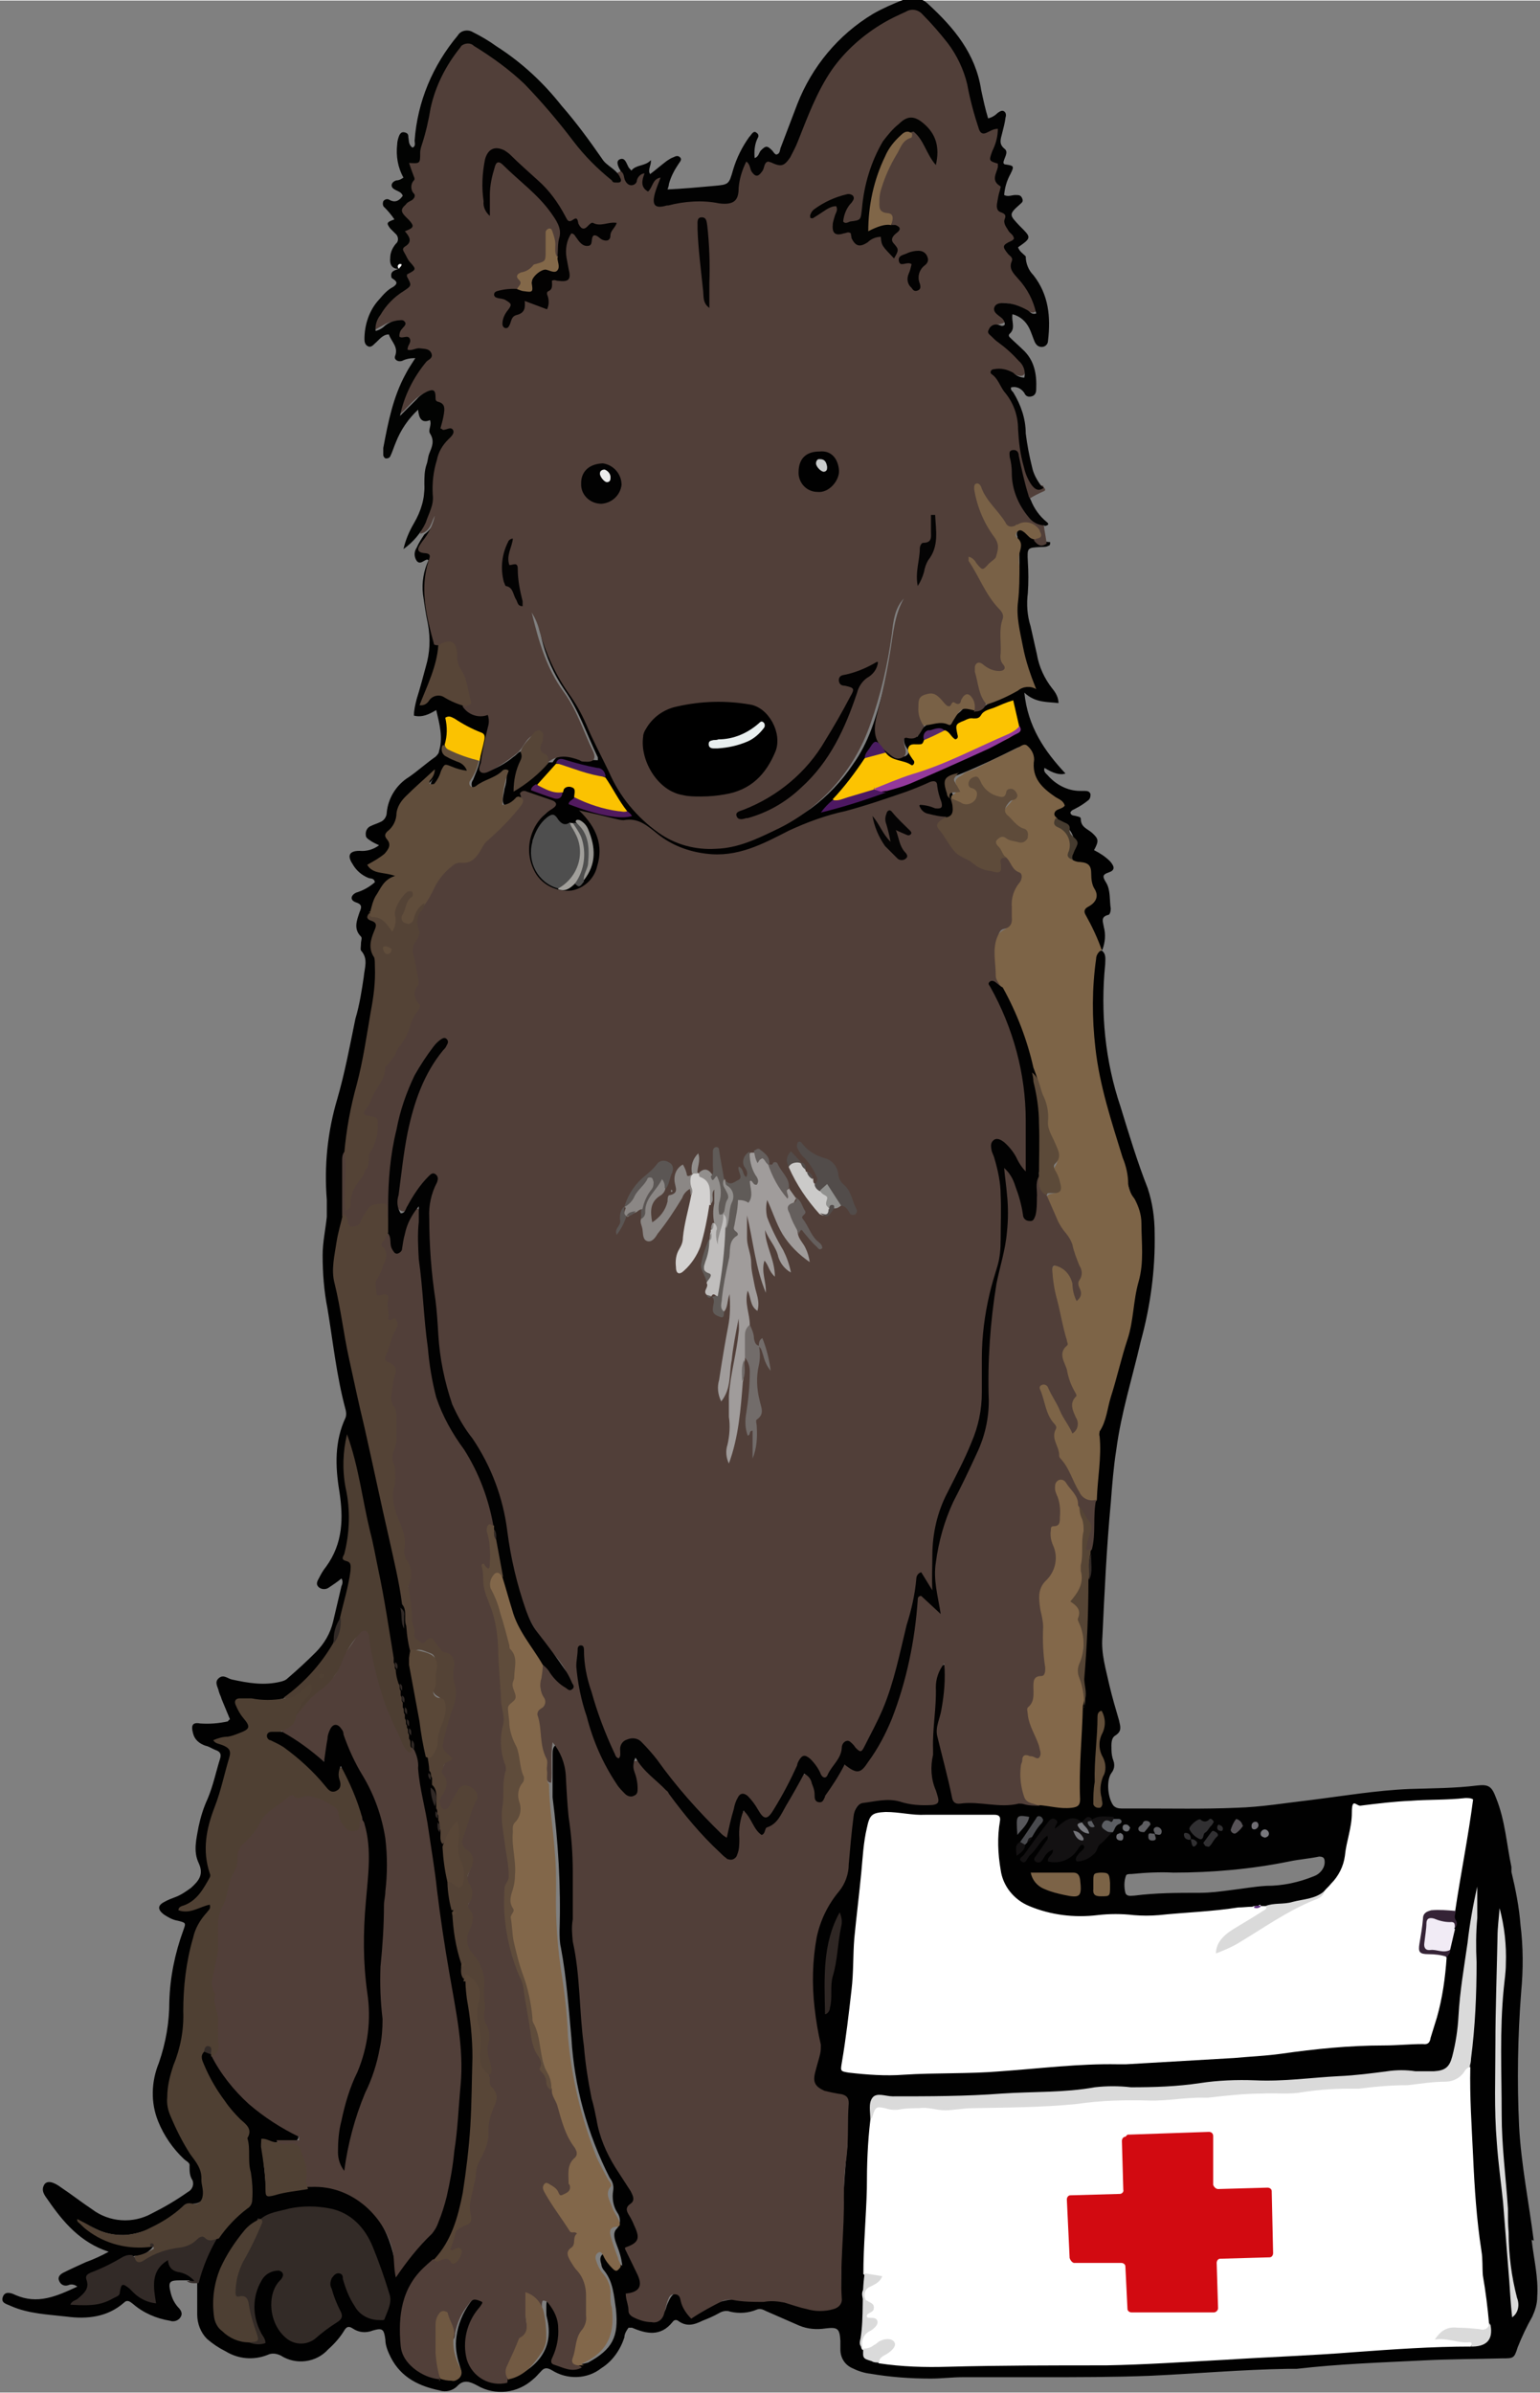
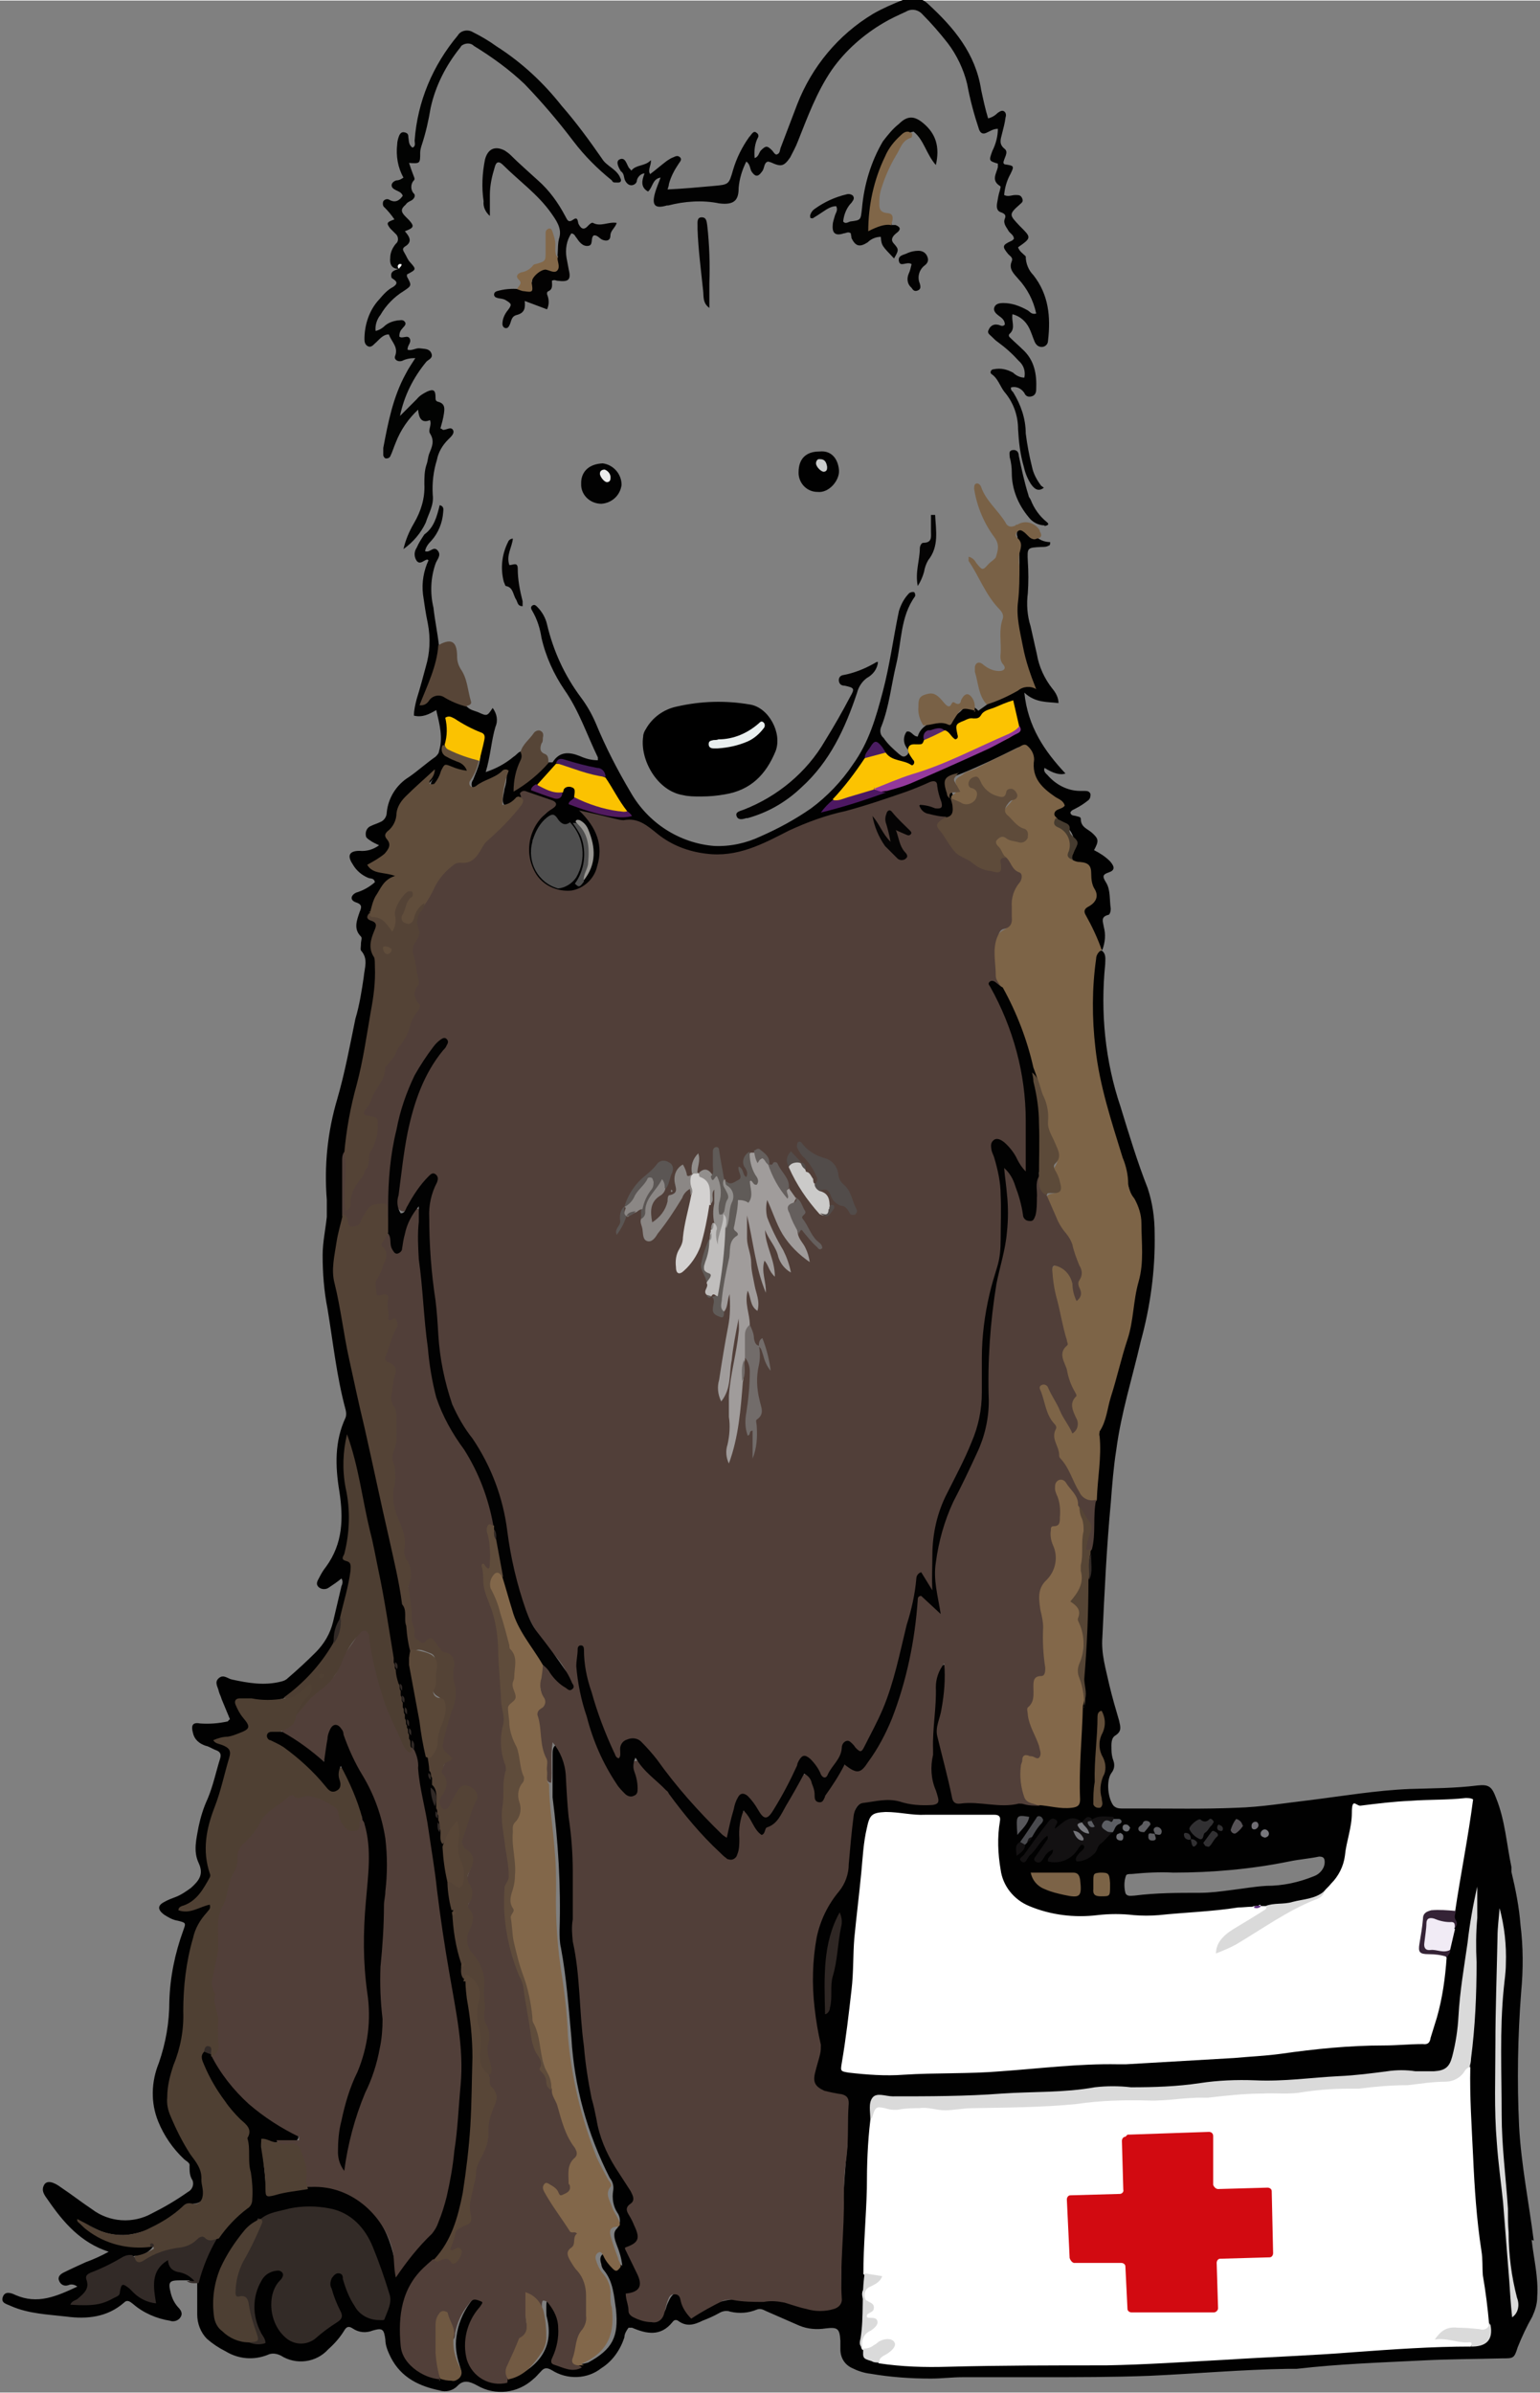
<svg xmlns="http://www.w3.org/2000/svg" id="Ebene_1" version="1.1" viewBox="0 0 221 343.2" width="354" height="550">
  <rect x="0" y="0" width="221" height="343.2" fill="#808080" stroke="none" />
  <defs>
    <style>
      .st0 {
        fill: #fcc301;
      }

      .st1 {
        fill: #5e4b3a;
      }

      .st2 {
        fill: #8b8785;
      }

      .st3 {
        fill: #030202;
      }

      .st4 {
        fill: #574537;
      }

      .st5 {
        fill: #010101;
      }

      .st6 {
        fill: #7b6346;
      }

      .st7 {
        fill: #030302;
      }

      .st8 {
        fill: #511a5f;
      }

      .st9 {
        fill: #725a43;
      }

      .st10 {
        fill: #332b27;
      }

      .st11 {
        fill: #4d3f33;
      }

      .st12 {
        fill: #7c6347;
      }

      .st13 {
        fill: #c0bebd;
      }

      .st14 {
        fill: #d3d1d0;
      }

      .st15 {
        fill: #ebecec;
      }

      .st16 {
        fill: #cacccc;
      }

      .st17 {
        fill: #5b5654;
      }

      .st18 {
        fill: #030303;
      }

      .st19 {
        fill: #494a4e;
      }

      .st20 {
        fill: #6d6f74;
      }

      .st21 {
        fill: #050404;
      }

      .st22 {
        fill: #4a1d61;
      }

      .st23 {
        fill: #463b2f;
      }

      .st24 {
        fill: #a09c9b;
      }

      .st25 {
        fill: #796146;
      }

      .st26 {
        fill: #634f3a;
      }

      .st27 {
        fill: #fbc201;
      }

      .st28 {
        fill: #604d3b;
      }

      .st29 {
        fill: #a19f9b;
      }

      .st30 {
        fill: #564535;
      }

      .st31 {
        fill: #313032;
      }

      .st32 {
        fill: #91918f;
      }

      .st33 {
        fill: #7d6447;
      }

      .st34 {
        fill: #020302;
      }

      .st35 {
        fill: #5a4838;
      }

      .st36 {
        fill: #2f2724;
      }

      .st37 {
        fill: #4f4033;
      }

      .st38 {
        fill: #82674a;
      }

      .st39 {
        fill: #d20a11;
      }

      .st40 {
        fill: #451d5d;
      }

      .st41 {
        fill: #5f4c3b;
      }

      .st42 {
        fill: #4e4e4e;
      }

      .st43 {
        fill: #5e5e62;
      }

      .st44 {
        fill: #5d2d7c;
      }

      .st45 {
        fill: #544336;
      }

      .st46 {
        fill: #020202;
      }

      .st47 {
        fill: #352336;
      }

      .st48 {
        fill: #fff;
      }

      .st49 {
        fill: #cbcac9;
      }

      .st50 {
        fill: #605b58;
      }

      .st51 {
        fill: #584637;
      }

      .st52 {
        fill: #5d5d61;
      }

      .st53 {
        fill: #83684a;
      }

      .st54 {
        fill: #513f39;
      }

      .st55 {
        fill: #582a6a;
      }

      .st56 {
        fill: #5c5e63;
      }

      .st57 {
        fill: #4d3e32;
      }

      .st58 {
        fill: #655f5d;
      }

      .st59 {
        fill: #322a27;
      }

      .st60 {
        fill: #564537;
      }

      .st61 {
        fill: #040303;
      }

      .st62 {
        fill: #57575b;
      }

      .st63 {
        fill: #836849;
      }

      .st64 {
        fill: #504134;
      }

      .st65 {
        fill: #726c6a;
      }

      .st66 {
        fill: #747479;
      }

      .st67 {
        fill: #806648;
      }

      .st68 {
        fill: #979591;
      }

      .st69 {
        fill: #797a7f;
      }

      .st70 {
        fill: #6f6d73;
      }

      .st71 {
        fill: #511e5c;
      }

      .st72 {
        fill: #6e6f74;
      }

      .st73 {
        fill: #e9efef;
      }

      .st74 {
        fill: #575357;
      }

      .st75 {
        fill: #928f8d;
      }

      .st76 {
        fill: #78787d;
      }

      .st77 {
        fill: #5c4a39;
      }

      .st78 {
        fill: #93399b;
      }

      .st79 {
        fill: #dadada;
      }

      .st80 {
        fill: #4d1862;
      }

      .st81 {
        fill: #524c4a;
      }

      .st82 {
        fill: #131112;
      }

      .st83 {
        fill: #f1ebf5;
      }

      .st84 {
        fill: #6f5841;
      }
    </style>
  </defs>
  <g id="Ebene_2">
    <g id="Ebene_1-2">
      <path class="st5" d="M220.1,321.4c-.7-5.5-1.8-10.9-2.1-16.4-.3-6.4-.2-12.9.3-19.3.3-3.2.3-6.4-.1-9.6-.2-2.6-.7-5.1-1.3-7.6,0-.2,0-.5,0-.7-.7-3.3-.9-6.7-2.2-9.9-.6-1.6-1-2-2.7-1.8-3.2.4-6.5.4-9.7.5-4.8.2-9.5,1-14.3,1.6-3.5.4-7,1-10.6,1.1-4.7.2-9.4.1-14,.1-.8,0-1.7,0-2.5,0-.4,0-.8-.1-1.1-.4-.8-1-1.1-3.6-.3-4.7.4-.5.5-1.1.3-1.7-.2-.5-.3-1.1-.3-1.7,0-.7-.1-1.6.6-2,.9-.6.7-1.2.5-2.1-.5-1.7-1-3.4-1.4-5.1-.5-2.3-1.2-4.5-1-6.9.3-6.4.6-12.8,1.2-19.2.2-2.6.4-5.2.8-7.7.7-5.3,2.3-10.3,3.5-15.5,1.4-5.1,2.1-10.3,2-15.5,0-2.2-.3-4.4-1-6.5-1.5-3.8-2.7-7.8-3.9-11.7-2.2-6.5-2.9-13.5-2.2-20.4,0-.7.2-1.5-.5-2-1.6.3-1.4,1.7-1.4,2.7-.2,5.4-.5,10.8.9,16.1,1.5,6.2,3.3,12.2,5.4,18.2.2.5.3,1.1.3,1.6.2,5.3-.4,10.7-1.7,15.9-.7,3.1-1.7,6.2-2.6,9.3-.5,1.9-1.6,3.7-1.7,5.6-.1,3.1-.4,6.2-.5,9.3-.5,2.3,0,4.7-.6,7,0,.3,0,.6,0,.9,0,1.3,0,2.6-.3,3.8-.2,4.8-.4,9.5-.6,14.3,0,1.3.3,2.6,0,3.8,0,.4-.1.8-.1,1.2,0,3.6-.5,7.1-.4,10.7,0,2-.2,2.2-2.2,2.1-1.1,0-2.1-.3-3.2-.3-3.6-.1-7.2-.2-10.8-.3-.9,0-1.6-.6-1.7-1.5-.5-2-.9-4.1-1.4-6.1-.4-1.3-.4-2.7,0-4,.3-1.5.6-3,.7-4.5.1-.8.1-1.7,0-2.5,0-.3-.1-.7-.5-.8s-.7.2-.9.6c-.5,1.1-.8,2.2-.8,3.4,0,1.8-.2,3.5-.2,5.2,0,2.8-.9,5.6,0,8.4.6,2,.4,2.2-1.7,2.1-.8,0-1.7-.2-2.5-.4-1-.2-2-.3-3-.2-3.4.3-4,.8-4.5,4.2,0,.6,0,1.2-.2,1.9-.4,2.2.1,4.7-1.4,6.7-4,5.2-4.4,11.2-3.8,17.4.3,3.2,1.5,6.4,0,9.6-.5,1,.3,1.9,1.3,2.5.7.3,1.4.6,2.1.6.8,0,1.5.7,1.5,1.6,0,0,0,.1,0,.2,0,1.7,0,3.5,0,5.2-.7,6.5-.8,12.9-.9,19.4,0,3.7-.8,4.3-4.4,3.6-.3,0-.7-.1-1-.2-1.9-.5-3.8-.8-5.8-.8-3.2-.2-6.2-.2-8.9,1.7-.7.5-1.3.1-1.6-.6-.2-.4-.3-.7-.5-1.1-.7-1.2-1.7-1.3-2.4,0-.2.4-.4.8-.5,1.2-.3,1.2-1.5,1.9-2.7,1.6-.4,0-.7-.3-.9-.5-.9-.7-1.1-2.1-.3-2.7,1.4-1,1.3-2.1.7-3.4-.3-.7-.7-1.4-1-2.1-.2-.5-.4-.9.2-1.3,1.3-1,1.1-2.2.5-3.5-.3-.7-.9-1.4-.6-2.2.6-1.2.3-2.7-.7-3.6-3.7-4.4-4.6-9.9-5.5-15.3-1.1-6.5-.9-13-2.1-19.5,0-.4,0-.9,0-1.4.3-7.5-.4-15-1-22.4-.1-1.2-.5-2.3-1.1-3.4-.3-.5-.6-1.1-1.2-1s-.6.9-.6,1.4c0,1.4,0,2.8,0,4.2,0,.6,0,1.2,0,1.9.8,6.3,1.2,12.7,1,19.1,0,.8,0,1.7.2,2.5.8,4.3,1.1,8.6,1.5,12.9.4,7,2.3,13.8,5.5,20.1.4.5.6,1.1.5,1.8-.2,1.1,0,2.3.6,3.2.5.7.5,1.7-.1,2.3-.6.6-.3,1.5,0,2.3.4,1,.7,2,.8,3-.6-.3-.8-.8-1.2-1.2s-.7-1-1.4-.6-.6,1-.4,1.6c0,.3.2.7.4.9,1.3,1.6,1.4,3.6,1.7,5.6.4,3.9-.5,5.7-4,7.6-2.8.8-3.6,0-3-2.7.5-2.1.2-4.2-1-6-.3-.5-.7-1-1.3-.8s-.7.8-.7,1.4c0,.2,0,.4,0,.7,0,.3,0,.7.1,1,1,4-1,6.9-4.9,8.6-2.6.4-5-1.3-5.5-3.9-.1-.6,0-1.2,0-1.8.2-1.7.9-3.3,1.9-4.6.3-.3.6-.8.2-1.2-.3-.4-.9-.5-1.4-.3-.6.2-1.1.6-1.4,1.1-1,1.4-1.7,3.1-1.9,4.8-.2,1.3,0,2.7.4,3.9.6,1.8.3,2.1-1.5,1.8-.2,0-.4,0-.7,0-2.5-.4-4.5-1.5-5.1-4.2-.4-1.9-.4-3.8,0-5.7.6-2.9,2.4-5,4.5-6.9,1.2-1.3,2.2-2.9,2.7-4.6,2.2-6,2.3-12.2,2.7-18.5.3-5.6,0-11.2-1.1-16.6-.2-.7-.3-1.4-.4-2.1,0-.2,0-.3-.1-.5-.4-2.4-1-4.7-1.2-7.1,0-.2,0-.4-.1-.5-.2-1.4-.4-2.9-.5-4.3-.3-1.6-.5-3.2-.8-4.9-.2-.7-.3-1.3-.4-2-.1-.5-.2-1-.3-1.4,0-.2,0-.5-.1-.7-.1-.4-.2-.8-.2-1.1,0-.2,0-.5-.1-.7-.2-.9-.4-1.7-.5-2.6,0-.3,0-.7-.2-1-.1-.4-.2-.8-.2-1.2,0-.8-.3-1.6-.4-2.4-.8-4.6-1.5-9.3-2.4-13.9-.3-1.4-.4-2.8-.7-4.1-.3-1.1-.3-2.2-.5-3.3-.3-2.1-.7-4.1-1.1-6.1-2-8.6-3.8-17.3-5.9-25.9-.9-3.8-1.3-7.7-2.2-11.4-.7-2.8-.7-5.7,0-8.5.3-1.3.5-2.5.8-3.8.1-2.9-.2-5.9.2-8.8.4-2.2.5-4.5,1.1-6.6,1.4-5.5,2.5-11.1,3.2-16.7.4-2,.3-4-.2-6-.2-.5-.2-1,0-1.5.6-1.3.5-2.8-.3-3.9.6-1.9,1.1-3.7,2.8-5.1.9-.7.3-1.2-.5-1.3-.9,0-1.7-.3-2.4-.8,1.7-.9,3.3-1.8,2.6-4.2,0-.3.2-.6.4-.9.5-.5.9-1.2,1-1.9.3-1.2,1-2.3,1.9-3.1.9-.8,1.8-1.6,2.5-2.5-.4.6-.6,1,0,1.4.4.2.9.2,1.2-.2.3-.3.6-.7.7-1.2,0-.6.7-1.1,1.3-1,.2,0,.4,0,.5.2.3.1.7.2,1,.3.3,0,.7,0,.9-.3s0-.7-.3-.9c-.6-.6-1.3-1-2.1-1.2-.7-.3-1.3-.7-.9-1.7.3-.7.4-1.5.4-2.3-.2-1.1.3-1.1,1.1-.7q3.6,1.8,2.8,5.3c-.2.9-.6,1.7-.9,2.5-.3.4-.3.9,0,1.3.4.5.9.3,1.4,0,1.1-.6,2.2-1.2,3.4-1.8,0,.6-.1,1.2-.3,1.8-.1.9-.6,2,.2,2.5s1.6-.4,2.3-.8c1-.5,1.8.2,2.7.5,1.6.5,1.6.6.3,1.7-2.7,2.3-3.2,6.3-1.2,9.2,1.8,2.7,5.6,3.3,7.8,1.2,2.9-2.7,2.3-7.9-.1-9.9,1.6.3,3.1.9,4.7.9,2.2,0,3.7,1,5.3,2.2,3.4,2.6,7.9,3.5,12,2.3,1.8-.5,3.6-1.2,5.3-2.1,1.3-.7,2.6-1.4,4-1.9,5.6-1.9,11.4-3.1,16.8-5.6.5-.2,1.1-.6,1.5.1.4.5.6,1.2.4,1.9-.3.6-.9,0-1.4,0s-1-.1-1.2.3.2,1,.7,1.2c1,.6,2.2.9,3.4.7,1.6-.4,1.4-1.6,1.1-2.8,0-.2-.1-.3-.2-.5-.8-2.3-.7-2.6,1.2-3.3,2.7-1.1,5.2-2.3,7.8-3.6,1.2-.6,1.9-.2,2,1.2,0,.8,0,1.6.3,2.3.6,1.4,1.7,2.6,3.1,3.4.5.3,1,.6.3,1.3s-.5,1.3.1,1.9c1.9,1.2,3.2,2.6,2.2,5-.1.4,0,.8.3,1.1,1.5.3,2.6,1.7,2.4,3.2,0,.3.1.6.3.8.4.7.1,1.6-.6,2.1-.7.4-1,1.3-.5,2,0,0,0,.1.1.2.7,1.2,1.2,2.4,1.6,3.7.1.4.3.8.8.7.4-1.1.5-2.2.2-3.3-.1-.7-.5-1.4.6-1.7.3,0,.4-.6.4-.9-.2-1.3,0-2.7-.7-3.8-.5-.8-.5-1.1.4-1.4s.9-.8.2-1.6c-.7-.7-1.5-1.2-2.3-1.6.7-1.3.7-1.6-.3-2.5-.7-.6-1.6-.8-1.6-2,0-.3-.4-.3-.7-.4s-.7,0-.8-.5c.2-.4.5-.4.8-.6.6-.3,1.2-.7,1.7-1.1.3-.2.4-.5.4-.9-.1-.4-.4-.5-.8-.5s-.4,0-.7,0c-1.8,0-3.5-.9-4.7-2.3-.2-.2-.6-.5-.4-1q1.9,1.2,3,.8c-3-3.2-5.4-6.7-5.9-11.6,1.6,1.5,3.3,1.3,4.9,1.5,0-.8-.4-1.5-.9-2.1-1.1-1.4-1.9-3.1-2.2-4.9-.3-1.3-.6-2.7-.9-4-.5-1.6-.6-3.2-.4-4.8.1-1.5.1-3,0-4.5-.1-2-.1-2,1.9-2.1.4,0,.8,0,1.1-.2.2,0,.2-.3.2-.4,0,0,0,0,0-.1-.6,0-1.3-.2-1.8-.6-.3-.6-.8-1.1-1.4-1.4-.3-.3-.8-.3-1.1,0-.4.3-.6.7-.4,1.2.4,2.5.4,5.1,0,7.6-.4,3.5.4,6.7,1,10,.2,1.1,1.4,2.5.8,3.2s-2.1,1-3.1,1.6-2.3.4-2.9,1.6l-1.4,1c-.6-.7-1.6-1-2.1-.4-1.3,1.6-2.9,1.7-4.7,2-.3,0-.5.2-.7.5-.6.4-1,.9-1.2,1.6-.7,0-.9-.9-1.6-.7-.5.7-.5,1.6,0,2.3.2.3.5.7,0,1.1s-.8,0-1.1-.2c-.8-.7-1.6-1.4-2.2-2.3-.5-.4-.6-1.1-.3-1.7,1.1-2.8,1.4-5.9,2.1-8.8.8-3.3.6-6.9,2.7-9.8.1-.2,0-.5-.1-.6-.2-.1-.5,0-.7.1,0,0,0,0,0,0-.7.7-1.2,1.6-1.5,2.6-.8,3.8-1.3,7.7-2.3,11.5s-2,7.3-4.3,10.5c-1.6,2.4-3.7,4.6-6,6.3-2.3,1.6-4.7,2.9-7.2,4-2.1,1-4.4,1.5-6.7,1.4-5-.4-9.5-3.3-12-7.7-1.9-3.2-3.6-6.5-5-9.9-.6-1.4-1.3-2.6-2.2-3.8-2.3-3.1-3.9-6.6-4.8-10.4-.2-.9-.7-1.8-1.4-2.5-.2-.2-.4-.4-.7-.2s-.2.5,0,.8c.7,1.2,1.1,2.5,1.3,3.8.6,2.7,1.8,5.3,3.3,7.5,2.1,3,3.2,6.4,4.8,9.7,0,0,0,.2,0,.4-.9,0-1.7-.2-2.6-.6-1.5-.6-2.9-.7-3.9.9,0,0,0,0-.2,0-.3,0-.6,0-.8.2-1.1,1.5-2.8,2.2-4.1,3.4.6-1.4.8-2.9,1.3-4.3.1-.3,0-.7-.4-.9,0,0,0,0-.1,0-.6,0-.8.5-1.3.8-1.2,1-2.5,1.7-4,2.2.7-2.3.8-4.5,1.4-6.5.4-.9.2-1.9-.4-2.7-.8,1.2-.8,1.2-2.1.6-.5-.2-1.1-.3-1.5-.7-2.3-2-4-2.3-5.9-1.1.7-1.5,1.2-3,1.7-4.6.2-1,.8-2,.1-3.1-.2-1.8-.6-3.7-.8-5.5-.5-2.1-.4-4.3.3-6.3.2-.6.9-1.2.3-1.9s-1.1.4-1.8.1c.1-.6.5-1.1.9-1.5,1-1.1,1.6-2.6,1.7-4.1,0-.3.2-.8-.5-1-.4,1.6-.8,3.2-2.2,4.2-.4.6-.8,1.2-1.1,1.9-.4.6-.4,1.3,0,1.9.5.6,1-.1,1.5-.2,0,0,0,0,.2.1-.7,1.5-1,3.2-.8,4.9.2,1.4.4,2.8.7,4.2.4,2.1.3,4.2-.3,6.2-.4,1.5-.8,3-1.3,4.6-.2.8-.4,1.6-.4,2.4,1.2.3,2.2-.2,3.2-.8.5,2.1,1,4,.4,5.9,0,.3-.3.6-.5.8-1.3.9-2.5,2-3.8,2.9-1.8,1.1-3,3-3.2,5.1,0,.6-.4,1.2-1,1.4-.4.2-.8.3-1.2.5-.6.2-.9.8-.8,1.4,0,.3.3.5.6.7.4.3.9.5,1.3.7-.8.6-1.8.9-2.8.8-1.5,0-1.8.7-1,1.9.5.9,1.3,1.6,2.3,2,.3.1.8,0,.9.6-.8.7-1.7,1.2-2.7,1.5-.8.4-.9,1.1,0,1.4s.8.7.5,1.4c-.4,1.2-.9,2.4.2,3.5.2.2,0,.6,0,1s-.1.8,0,1c1.1,1.2.5,2.5.4,3.8-.3,2-.6,4-1.2,6-.8,3.9-1.5,7.7-2.6,11.5-1.4,4.7-1.9,9.6-1.5,14.5,0,.8,0,1.6,0,2.4-.2,1.9-.6,3.7-.6,5.5,0,2.6.2,5.2.7,7.7.8,4.8,1.3,9.7,2.6,14.5.1.4.1.8,0,1.1-1.6,3.4-1.5,7-.9,10.6.6,3.9.5,7.5-1.9,10.8-.4.5-.7,1-1,1.6-.2.4-.6.9,0,1.4.4.3,1,.3,1.4,0,.6-.4,1.2-.8,1.8-1.3.2.3.2.7,0,1.1-.4,1.7-.8,3.4-1.2,5.1-.4,1.7-1.3,3.2-2.5,4.4-1.3,1.3-2.6,2.5-4,3.7-.3.3-.6.4-1,.5-2.4.6-4.7.2-7-.3-.6-.1-1.2-.8-1.9-.2s-.1,1.3,0,1.9c.1.4.3.7.4,1.1.4,1,.8,1.9,1.2,2.9-.2.1-.2.2-.3.3-1.3.3-2.7.4-4,.3-1.1-.2-1.3.3-1,1.4.2.9.9,1.5,1.8,1.8.5.1.9.4,1.4.6.6.2.9.5.7,1.2-.6,1.9-1,3.9-1.8,5.8-.6,1.3-1,2.6-1.3,4-.3,1.7-.8,3.5,0,5.2s0,2.6-1.1,3.6c-.7.5-1.4,1-2.2,1.3-.5.2-1.1.4-1.6.7-1,.5-1,1.1-.1,1.8.6.4,1.3.8,2,.9,1.2.3,1.2.3.8,1.4-1.2,3.3-1.9,6.7-2,10.2,0,3-.5,5.9-1.5,8.8-1.1,2.7-1.2,5.7-.1,8.4.8,2,2.1,3.9,3.7,5.4.3.3.9.5.8,1,0,.7,0,1.4.4,2,.3.6,0,1.4-.6,1.7-1.7,1.2-3.4,2.2-5.2,3.1-2.7,1.5-6.1,1.3-8.6-.6-1.5-1-2.9-2.1-4.4-3.1-1.2-.9-2-1-2.4-.5-.6.9,0,1.6.5,2.3,2.2,3.2,4.7,6.1,8.7,7.4-1.1.6-2.2,1.1-3.3,1.5-1.1.5-2.2,1-3.2,1.5-.4.2-.9.6-.6,1.2.2.5.7.8,1.3.6.4-.2.9-.1,1.3.2-3,1.4-5.7,2.6-8.9,1.2-.6-.3-1.5-.6-1.8.3s.6,1,1.2,1.3c2.5,1.1,5.3,1.2,7.9,1.5,3,.4,5.9.1,8.3-2,.5-.5.9-.1,1.3.2,1.5,1.3,3.4,2.1,5.3,2.4.5.2,1.2,0,1.5-.5.4-.6,0-1.1-.4-1.5-.5-.6-.8-1.2-1-2-.4-1.6-.2-1.8,1.4-1.8h1.2c.5.3,1.1.2,1.5-.2-.5-.9-1.4-1.1-2.2-1.4-.5-.2-1.2-.2-1.4-.8-.4-1.4-1.1-.8-1.7-.3-1,.9-1.5,2.2-1.4,3.5,0,.5.4,1.1,0,1.6-1.2-.2-1.9-1.2-2.8-1.8s-1.7-.9-2.1.4c-.2.7-.8,1-1.4,1.3-1.4.7-3,.5-4.4.6,1.1-.4,1.9-1.5,2-2.7,0-.5,0-1,.5-1.2,1.9-.8,3.5-2.2,5.7-2.5,1.1,0,2.1-.6,2.7-1.5,0-.3-.2-.5-.5-.6-3.3,0-6.4-.5-9-2.5,1.6,1.2,3.5,1.7,5.5,1.6,3-.3,5.4-1.8,7.8-3.5.5-.5,1.2-.9,1.9-1,1,0,1.9-.9,1.8-2,0,0,0-.2,0-.3,0-1.7-.1-3.5-1.4-4.9-.8-1.2-1.6-2.5-2.2-3.8-1.9-3-1.7-6.1-.5-9.3.6-1.5,1-3.1,1.2-4.7.3-2.2,0-4.5.3-6.8.6-3.6.8-7.3,3.2-10.4.3-.3.5-.8.2-1.2s-.8-.2-1.3,0c-.8.3-1.6.5-2.4.6.5-.3,1.1-.6,1.5-1,1.2-1.3,2.7-2.4,2.3-4.4-.6-2.7-.4-5.5.6-8.1.9-2.4,1.6-4.8,2.2-7.3.5-1.6.1-2.7-1.6-3.1,0,0,0-.1,0-.1,1.2,0,2.4-.3,3.4-.8.7-.2,1.2-.9,1-1.6,0-.2-.2-.4-.3-.6-.2-.3-.5-.6-.7-1s-.6-.8-.4-1.2.8-.3,1.2-.3c1.6.4,3.3.3,4.8-.2,3.3-1.9,5.9-4.8,7.5-8.2.1-1.3.5-2.6,1.1-3.7.3-.7.5-1.4.6-2.1.4-2.2,1.8-4.4.3-6.6-.2-.4,0-.9.2-1.3.5-2.5.5-5.2,0-7.7-.5-2.5-.2-5-.3-7.3,2.2,10.3,4.6,20.8,6.3,31.4.1.4.2.8.2,1.3,0,.7.2,1.3.4,1.9.2.3.3.7.3,1.1,0,.2,0,.4.1.7.1.3.2.7.2,1.1,0,.2,0,.4.1.6.1.3.2.7.2,1,0,.2,0,.4.1.6.1.3.2.7.2,1,0,.1,0,.3,0,.4.1.3.2.7.2,1.1,0,.2,0,.4.1.7.1.5.2.9.3,1.4,0,.2,0,.3.1.5,1,8,2.7,16,3.7,24,.6,4.9,1.5,9.7,2.3,14.5s.5,9.9,0,14.8c-.4,4.4-.8,8.8-2.4,12.9-.3,1.1-.9,2.1-1.7,2.9-1.5,1.4-2.8,3-4,4.6-1.2-7.8-5.8-12-13-11.9-1.5.2-2.9.3-4.3.7-.9.2-1.3,0-1.4-1.1-.1-1.4-.3-2.8-.4-4.2-.1-1.7-.2-1.7,1.5-1.4.7,0,1.5,0,2.2,0,.5,0,1.2,0,1.4-.6s-.5-.9-1-1.1c-4.9-2.3-9-6.2-11.5-11,0-.1-.2-.3-.3-.4-.3-.3-.8-.5-1.2-.3-1.2,1.3-.4,2.5.2,3.5,1.3,2.6,3,4.9,5,7,.3.3.7.6.7,1.1-.2,2.8.4,5.6.5,8.4,0,1.1-.4,2.1-1.2,2.8-1.3,1.1-2.5,2.5-3.3,4-1.2,2.1-2.5,4.1-2.4,6.7,0,1.5,0,3,0,4.6,0,1.3.5,2.6,1.4,3.5.8.7,1.7,1.3,2.7,1.8,1.8,1.1,4,1.3,6,.5.6-.3,1.3-.2,1.9.1,2.2,1.4,5.1,1,6.8-.9.9-.8,1.7-1.7,2.3-2.7.3-.5.6-.7,1.2-.3.9.6,1.9.7,2.9.3,1.4-.4,1.6-.2,1.8,1.3,0,.9.4,1.8.8,2.6,1.5,2.9,4.1,4.1,7,4.7.9.3,1.9,0,2.5-.6.9-1,1.8-.7,2.9-.1,2.6,1.5,5.8,1.1,8-.9.4-.3.7-.7,1.1-1.1.5-.6.9-.6,1.6-.2,2.2,1.4,5.1,1.3,7.1-.3,1.6-1,2.7-2.6,3.3-4.4,0-.5.3-1,.6-1.4,0,0,.1,0,.2,0,.1,0,.2,0,.3,0,2.1.9,4.1,1.3,5.8-.8.2-.3.5-.4.8-.2,0,0,0,0,0,0,1.2.9,2.3.6,3.5,0,.8-.3,1.7-.7,2.4-1.1.5-.3,1.1-.4,1.6-.2,1.3.3,2.6.2,3.8-.3.5-.2.9,0,1.3.2,1.6.7,3.2,1.4,4.8,2.1,1.2.5,2.5.6,3.8.4,1.7-.2,2,0,2.1,1.8v1.2c0,1.2.6,2.2,1.7,2.7.8.4,1.7.7,2.6.8,2.9.5,5.8.7,8.7.7,1.5,0,3-.2,4.6-.2h11.2c5.2,0,10.4,0,15.6-.2,6.6-.3,13.3-.9,19.9-1,.4,0,.8,0,1.2,0,6-.7,12-.9,18-1.2,3.8-.2,7.7-.2,11.5-.3,1.6,0,1.7,0,2.2-1.6.6-1.5,1.3-3,2.1-4.4.4-.9.7-1.8.7-2.8.2-2.8-.5-5.5-.8-8.2ZM188.6,269.1c-2.2.9-4.5,1.4-6.9,1.4-1.7.1-3.3.4-5,.6-1.5.2-3,.4-4.5.4-3.2,0-6.3,0-9.4.4-.4,0-1.1.2-1.3-.4-.2-.8-.2-1.7.1-2.5.1-.2.5-.2.8-.2,2-.2,4-.3,6-.2,5.6,0,11.2-.5,16.6-1.6,1.4-.3,2.9-.4,4.3-.7.6,0,.8.2.8.8,0,.9-.7,1.7-1.5,2Z" />
-       <path class="st54" d="M149.8,69.9c.2.1.3.4,0,.5-.7.3-1.5.7-2.1,1.1-.8,0-.7-.7-.9-1.2-.6-1.6-.9-3.2-1.4-4.8-.1,4,.6,7.6,4.4,9.8.1.9.3,1.7.4,2.6-.8.6-1.3.2-1.8-.4,0-1.9-.9-2.6-2.6-2-.8.4-1.9.1-2.3-.7-1-1.5-2.5-2.8-3.3-4.5.3,2.3,1.2,4.5,2.5,6.4,1.1,1.5.7,3.6-.8,4.7-.1,0-.2.2-.4.2-.8.5-1.4.1-1.8-.6,1.4,1.9,2.1,4.1,3.8,5.8.5.6.7,1.4.6,2.2-.2,2.1-.5,4.1.2,6.2.3.8-.2,1.2-.9,1.2-.6,0-1.1-.1-1.6-.3-.4-.1-.9-.8-1.4-.2s0,1,0,1.5c.3,1.2.8,2.3,1.1,3.5-.2.7-.8,1.1-1.5,1.1-.3-.3-.2-.7-.4-1.1-.2-.7-.5-1.1-1.3-.4-1.4,1.2-2.3,1.1-3.6,0-.4-.5-1.1-.7-1.7-.5-.8.3-.8,1-.8,1.7,0,.9.4,1.6.4,2.5-.6.8-.8,2-2.4,1.6-.7-.2-.5.7-.4,1.1s.5,1.3-.3,1.7-1.3,0-1.9-.5c-2-1.5-2.4-2.9-1.8-5.4.8-3.2,1.5-6.4,2-9.6.4-2.5.6-5,1.9-7.3-1.3,1.4-1.5,3.2-1.7,5-.6,4.4-1.6,8.8-3.1,13-2.3,6.7-7.2,12.2-13.6,15.2-2.7,1.3-5.4,2.6-8.5,2.7-3,.2-5.9-.6-8.3-2.3-3.1-2.2-5.6-5.2-7.1-8.7-1.1-2.3-2.3-4.5-3.3-6.9-.7-1.6-1.5-3-2.5-4.4-1.9-2.7-3.3-5.8-4.2-9-.2-.9-.6-1.8-1.1-2.6,1,4.1,2.1,8,4.6,11.4,1.9,2.6,2.8,5.6,4.2,8.5.5,1.1.1,1.6-1.1,1.5-.3,0-.6,0-.8-.2-1.6-.6-3.2-.9-4.7.4q-1.6-1.6-1.7-4.1c-1.3.4-1.6,1.8-2.5,2.6-1.2,1-2.5,1.9-3.9,2.6-.4.2-1,.5-1.4.2s-.2-.8,0-1.3c.2-1.7.6-3.4,1-5.1.2-.6.2-1.2,0-1.8-1.3.5-2.8,0-3.6-1.2.2-1.3,0-2.7-.5-3.9-.6-1.3-1.1-2.6-1.3-4,0-1.6-1.5-.6-2.3-1-1.1-4-2.1-7.9-.8-12,.1-.4.5-1-.4-1.1-1.8-.1-.9-1.1-.5-1.7.9-1.1,1.5-2.3,1.8-3.7-.5.9-.6,2.3-2.1,2.6,0-.6.7-1.1,0-1.7,0,0-.2-.2-.2-.3,1.2-2.7.5-5.7,1.3-8.4.4-1.6,1.3-3,2.4-4.2-1.9,0-1.9-.9-1.5-2,.6-1.5-.8-2.2-1.2-3.3-.2-.4-.7,0-1,.2-.8.6-1.4,1.3-2.1,2-.4.3-.8,1-1.4.6s-.2-1,0-1.4c.7-2.2,1.8-4.3,3.2-6.1.3-.4,1-.7.6-1.4-.3-.5-.9-.3-1.4-.3-.8.1-1.7.3-1.4-1.1,0-.2,0-.4-.2-.5-1.6-.4-1-1.5-.6-2.4-1-.3-1.7.4-2.4.7-.4.2-.8.6-1.2.2-.4-.4-.4-1-.1-1.4.7-1.7,1.8-3.2,3.3-4.2.6-.5,1.1-1.3,1.3-2.1.5-1.5-.2-2.3-.5-3.5s.3-2.3.5-3.4c.2-.5,0-1-.2-1.5-.6-.4-.7-1.3-.2-1.8,0,0,.1-.1.2-.2,1.5-1.5,1-3.3.8-5,0-.8-.4-1.5.8-1.6.4,0,.5-.4.6-.7.3-2,1.1-3.9,1.4-5.9.6-3.2,1.9-6.3,4-8.9,1.2-1.7,1.9-1.7,3.7-.7,5.4,3.2,9.4,7.8,13.2,12.6,1.6,2.1,3.3,4,5.3,5.6.5.4.9.7,1.5.2.2,0,.3-.2.3-.3.6,0,.7.5.9.8s.5.5,1,.2c1.6-1.1,1.6-1.1,1.9.8.1,0,.2,0,.3,0,.5-.4.8-1.4,1.6-.9s0,1.1-.2,1.7-.6,1.2-.1,1.8,1.3.1,1.9,0c2.2-.4,4.5-.5,6.7-.2,1.8.1,2.2-.1,2.4-1.9.1-1.1.4-2.1.8-3.1.4-.9,1-1.1,1.5-.1s1,1.1,1.4,0c.2-.6.8-.9,1.4-.7,0,0,0,0,.1,0,1.2.5,1.9-.2,2.4-1.2.9-1.8,1.6-3.6,2.3-5.5,2.5-6.8,6.9-11.8,13.6-14.7,2-.9,2.4-.9,4,.7,3.2,3.2,5.6,6.8,6.4,11.3.2,1.3.6,2.6,1.1,3.9.3.7.6,1.1,1.5.8,1.3-.4,1.6,0,1.3,1.3-.1.5-.3,1.1-.5,1.6-.2.6-.5,1.2.3,1.6.2.2.4.5.3.8-.3,1.1.3,2.2.2,3.1-.3,2.6.8,4.6,1.9,6.7.1.2.2.4.1.7-.7,2.9-.5,3.7,1.3,6.1.7,1,1.3,2.1,1.7,3.3.2.5.4,1,0,1.4s-1,0-1.4-.2c-.8-.5-1.7-.8-2.7-1-.4,0-1-.1-1.2.3s.2.7.4,1c.9,1.3.9,1.5-.6,1.8-1.1.2-.9.7-.3,1.2,1.1.9,2.1,1.8,3.1,2.9.6.5,1,1.2,1.2,2,.2,1.1-.3,1.5-1.3,1.1s-1.7-1.1-3-.7c.7.8,1.1,1.8,1.7,2.7,1.2,1.7,1.9,3.6,1.9,5.7,0,2,.4,4,1.1,6,.4,1.1.9,2.1,2.2,2.2Z" />
      <path class="st46" d="M149.8,69.9c-.9.7-1.5,0-1.9-.6-.5-.8-.8-1.6-1-2.5-.5-1.7-.7-3.5-.8-5.3,0-2-.7-3.9-2-5.4-.6-.8-.9-1.9-1.8-2.5-.3-.2-.1-.7.3-.7,1-.2,1.9,0,2.8.5.4.4,1,.7,1.6.7.2-.9-.1-1.8-.8-2.4-.9-1-1.9-1.9-3-2.7-.3-.2-.6-.5-.9-.8-.3-.3-.7-.5-.4-1,.2-.5.7-.8,1.2-.7.4,0,.7.4,1.1,0,0-.7-.5-1-.9-1.3s-.8-.7-.6-1.2.7-.6,1.3-.6c1.2,0,2.3.4,3.4,1,.4.2.6.7,1.3.5-.4-1.9-1.3-3.6-2.6-5-.6-.7-1.4-1.4-.9-2.5.2-.5-.2-.7-.5-1-.9-1.1-.9-1.3.4-1.9.1,0,.3-.2.4-.3,0-.6-.6-.8-.8-1.2s-.8-1-.5-1.7c.2-.5,0-.7-.5-.9-.7-.2-.7-.8-.6-1.4s.2-1.2.4-1.8c0-.2.2-.5,0-.6-1.3-.8-.5-1.8-.3-2.7,0-.2,0-.3,0-.5-1.3-.4-1.3-.4-.8-1.8.5-1,.8-2.1.8-3.2-.7,0-1.2.4-1.7.6s-.8,0-1-.5c-.7-2.1-1.3-4.3-1.7-6.5-.5-2.1-1.5-4.2-2.8-5.9-1.1-1.4-2.3-2.8-3.6-4.1-.6-.7-1.6-.9-2.4-.4-1.1.5-2.2,1-3.2,1.6-2.9,1.7-5.5,4-7.4,6.7-2.2,3.2-3.5,6.8-4.9,10.3-.3.8-.7,1.5-1.1,2.3-.9,1.3-1.3,1.4-2.8.7-.2,0-.3-.2-.6,0-.4.3-.3,1-.7,1.4-.5.7-.9.7-1.4,0-.3-.4-.2-1.1-.8-1.5-.6,1.2-1,2.5-1.1,3.8,0,1.6-.5,2.5-2.8,2.2-2.4-.5-5-.3-7.3.3h-.2c-1.7.5-2.2,0-1.7-1.8.2-.7.5-1.4.8-2.2-1.2.2-1.1,1.4-1.8,2-1.1-.6-.9-1.6-.5-2.6-.5,0-1,.5-1.1,1,0,.4-.4.7-.8.7-.4,0-.7-.3-.9-.7s-.1-1-.6-1.3c-.3-.5-.8-1.4-.2-1.7.8-.4,1,.6,1.3,1.1,0,.1.2.2.4.5.7-.9,2-.6,2.8-1.5.1.7-.5,1.4-.1,2,.8-.6,1.6-1.3,2.4-1.9.3-.2.6-.4.9-.5.4-.2.7-.3,1,0s0,.6-.2.9c-.6.9-1.1,1.8-1.4,2.9,0,.2-.1.5-.2.8,2.2-.1,4.4-.3,6.6-.5s2.2-.2,2.8-2.3c.5-1.7,1.3-3.3,2.3-4.7.2-.2.3-.4.5-.6.2-.2.4-.2.6,0,.2.1.3.4.2.6-.5.9-.6,2-.5,3,.6-.2.6-.8.9-1.1.7-.7.9-.7,1.6,0,.2.2.3.5.6.6.5-.1.5-.5.6-.9.8-2.1,1.6-4.2,2.4-6.3,2.1-5.4,5.9-10,10.9-13,1.4-.8,2.8-1.4,4.3-2,1.2-.6,2.7-.3,3.6.6,3.7,3.4,6.8,7.1,7.6,12.3.3,1.4.6,2.8,1,4.1.5-.1,1-.4,1.4-.8.3-.2.6-.4.9-.2s.3.6.2.9c-.1.8-.3,1.5-.5,2.3s-.5,1.5.4,2.2c.6.5-.2,1.4-.2,2,0,0,.1.2.2.2,1.3.2,1.4.2.8,1.4-.5.9-.8,1.9-.9,3,.6.3,1.1,0,1.6,0s.8,0,1,.5-.1.6-.4.9c-1.6,1.4-1.4,1.5,0,3,1.7,1.7,1.8,1.7-.2,3.1.2.6.7.9,1.1,1.3,0,1,.4,2,1.1,2.7,2.2,2.8,2.5,6,2.1,9.4,0,.5-.4.9-.9.9-.5,0-.8-.3-1-.7-.3-.7-.5-1.4-.8-2-.5-1-1.3-1.7-2.4-2-.2,1,.5,2-.4,2.8-.3.3,0,.5.2.7.5.5,1.1,1,1.6,1.5,1.8,1.6,2.1,3.7,2,5.8,0,.5-.2.9-.7,1-.4.1-.8,0-1-.5-.4-.6-1.1-1-1.9-.8-.1.3.1.5.3.7,1.1,1.8,1.8,3.8,1.8,5.9.2,1.6.5,3.2.9,4.8.2,1,.7,1.9,1.3,2.7Z" />
      <path class="st34" d="M88.9,25.1c0,.3.3.5.2.8s-.6.2-.9.2c-.2,0-.3-.1-.4-.3-2.1-1.7-3.9-3.5-5.5-5.6-2.2-2.9-4.5-5.6-7-8.2-2.2-2.1-4.7-3.9-7.3-5.5-.5-.5-1.3-.4-1.8,0,0,0-.1.2-.2.3-2,2.5-3.5,5.4-4.2,8.6-.3,1.8-.7,3.6-1.3,5.4-.1.3-.2.7-.2,1,0,1.6,0,1.6-1.6,1.5.2.6.4,1.2.6,1.7.1.3.3.6.1.8-.5.5-.5,1.4,0,1.9.3.3,0,.8-.4,1s-.6.3-.8.6c-.7.6-.7,1,0,1.7.2.2.3.3.5.5.8.9.7,1.1-.6,1.6.6.7,1.2,1.5,0,2.2-.4.3-.3.5,0,1s.4.9.8,1.3c.9,1,.8,1-.5,1.7,0,0,0,.2,0,.3.7,1.3.7,1.3-.5,2.1-1.3.8-2.5,2-3.3,3.4-.5.6-.8,1.5-.7,2.3.5-.1,1-.4,1.4-.8.5-.4,1.1-.6,1.7-.7.4,0,.8-.2,1.1.2s-.2.7-.4,1c-.3.3-.4.7-.4,1.1.4.4,1.2-.3,1.5.3s-.4,1-.3,1.6c.6.2,1.2-.3,1.8-.2s1.3,0,1.6.7-.4.9-.7,1.2c-1.9,2.3-3.2,4.9-3.8,7.8.9-.9,1.6-1.6,2.4-2.4.4-.5.9-.8,1.5-1.1.9-.4,1.2-.2,1.2.8,0,.4,0,.6.5.7.9.3.8,1,.7,1.7s-.3,1.4-.5,2.1c.2,0,.3.2.4.2.5,0,1.1-.5,1.4,0s-.3,1-.7,1.4c-.8.8-1.4,1.8-1.6,2.9-.5,1.6-.7,3.3-.6,5,.2,1.5-.6,2.7-1,4-.7,1.5-1.8,2.8-3.2,3.8.3-1.3.8-2.5,1.5-3.7,1-1.7,1.6-3.6,1.5-5.6,0-1,0-1.9.3-2.8.2-.5.2-1.1.4-1.6.4-1,.8-1.8.1-2.9-.3-.5.3-1.2,0-1.9-1.2.5-1.6-.3-1.7-1.5-1.4,1.3-2.5,2.9-3.2,4.7-.3.7-.5,1.4-.8,2-.1.2-.3.3-.6.3-.2,0-.4-.3-.4-.5,0-.3,0-.7,0-1,.7-3.7,1.4-7.3,3.2-10.6.4-.8.9-1.5,1.4-2.3-.7,0-1.3.1-1.9.4-.6.2-1.2-.2-1-.7.5-1.3-.5-2-.9-3.1-.9,0-1.4.8-2,1.3-.3.3-.6.6-1,.4s-.5-.6-.5-1c0-2.1.7-4.2,2.1-5.7.6-.7,1.2-1.4,2-1.8.9-.6.4-.9-.2-1.3-.3-1,.5-1.1,1-1.3h0c-1,0-1.3-.7-1.2-1.6,0-.7.3-1.4.8-2,.4-.3.4-.9.1-1.3,0,0-.1-.1-.2-.2-.2-.2-.5-.5-.7-.7-.6-.8-.5-.9.6-1.3-.4-.6-.9-1.2-1.4-1.7-.3-.2-.3-.6-.2-.9.2-.3.6-.4.9-.2,0,0,0,0,0,0,.9.5,1.5,0,1.9-.6-.2-.5-.6-.6-1-.8s-.6-.4-.6-.7.3-.6.7-.7c.4,0,.7-.2,1-.4-.8-1.4-1.1-3.1-.9-4.8,0-.3.1-.7.2-1s.3-.8.8-.7.6.3.6.7c.1.5,0,1.1.6,1.5.5-.2.3-.7.3-1,.4-5.6,2.6-10.8,6.2-15.1.4-.7,1.4-.9,2.1-.5,1.2.6,2.4,1.3,3.5,2.1,3.6,2.3,6.7,5.2,9.3,8.5,2.1,2.4,4,5,5.8,7.6.6,1,1.9,1.4,2.5,2.5Z" />
      <path class="st33" d="M153.9,123.3c.4.2.7.3,1.1.3,1.2.1,1.6.5,1.6,1.7,0,.8.1,1.6.5,2.2.6,1,.2,1.9-.9,2.5-.6.3-.7.7-.4,1.2.9,1.6,1.7,3.3,2.3,5h0c-.5.3-.8.8-.8,1.3-.6,4.2-.6,8.5-.1,12.8.6,5.4,2.3,10.5,3.9,15.7.5,1.2.8,2.5.8,3.8.1.8.4,1.5.9,2.1.6,1.1,1,2.3,1,3.5,0,2.8.4,5.6-.4,8.4s-.7,5.6-1.6,8.3-1.5,5.5-2.4,8.3c-.5,1.6-.6,3.4-1.6,4.9,0,.2-.1.4,0,.7.3,3-.3,6-.4,9.1-.3.7-.9.6-1.4.3-.6-.3-1-.7-1.3-1.2-1.1-2.3-2.9-4.3-3.3-6.8s-1.5-4.7-2.1-7c-.2-.7-.6-1.6.3-1.9,1.1-.4,1.4.6,1.8,1.3.8,1.7,1.7,3.3,2.8,4.8-.8-2.5,0-5.1-1.2-7.5-.6-1.3-.8-2.7-.4-4.1.2-1.4,0-2.8-.6-4.1-.5-2-.9-4.1-1.1-6.1-.2-.4,0-.9.3-1.2.5-.4,1,0,1.4.2,1.2.5,2,1.7,2,3.1-.2-.8.2-2.2-.2-3.6-.8-2.6-2.4-4.7-3.4-7.1-.4-.8-.6-1.6-.8-2.4,0-.1,0-.2.1-.3.4-.6,1.6,0,1.7-1.1,0-.7-.3-1.4-.6-2.1-.2-.3-.2-.7,0-1,.9-1.4.1-2.6-.5-3.8-.4-.8-.7-1.7-.7-2.6,0-2.4-.8-4.8-2.1-6.8-1.3-3.9-2.5-7.8-4.5-11.4-1.2-2.2-1.6-4.9-.9-7.3,0-.9.6-1.7,1.4-2.1.9-.4.9-1.3.7-2.1-.2-1.3,0-2.6.8-3.8.5-.9.5-1.5-.4-2.2-.5-.4-.7-1-1.1-1.5-.5-.6-.9-1.2-1.2-1.8-.3-.5-.5-.9,0-1.4.4-.5,1-.7,1.5-.4.5.2.9.4,1.4.5.4,0,.8.2,1.1-.2s-.2-.7-.5-.9c-.5-.4-1-.8-1.4-1.2-1.4-1.4-1.4-1.8,0-3.2.1-.2.4-.3.2-.6-2.6,1.9-3.6-.7-5.1-1.9-.2.5,0,.6.2.8.6.6.5,1.6,0,2.1-.5.6-1.4.8-2.1.5-.6-.2-1.1-.6-1.5-1.1h0c-.2-.3-.3-.8,0-.9.7-.4.8-.9.5-1.6s.4-1,.9-1.3c.6-.6,1.4-.6,2.1-1,1.9-1,3.8-1.9,5.7-2.8.5-.2,1-.8,1.5-.4.6.5,1,1.2,1,2-.4,2.7,1.2,4.1,3.1,5.4.5.3,1.1.5,1.3,1.2-.4.6-1.4.4-1.5,1.2,0,.4.4.5.5.8.1,1,1.3,1.1,1.7,2s1.1,1.9.4,3.1c-.2.4,0,.8.3,1.1Z" />
      <path class="st59" d="M26.9,327.2h1c-.6-.7-1.5-1.2-2.4-1.3q-1.3-.3-1.4-1.7c-2.5,1.5-2.1,3.8-1.7,6.2-1.2-.1-2.4-.7-3.2-1.5-.2-.2-.4-.4-.6-.6-1-.8-1.2-.8-1.4.5,0,.5-.4.6-.8.8-1.8,1-2.9,1.2-6.3,1,.2-.6.8-.6,1.1-.9.8-.7,1.7-1.4,1.2-2.7-.2-.6.2-.8.6-1,1.6-.6,3.2-1.4,4.7-2.3.4-.2.9-.3,1.3-.2.5.6,1,.4,1.5,0,1.5-.9,3.1-1.5,4.9-1.6.5,0,1-.2,1.4-.5,1.4-1.2,2.9-.9,4.4-.4-1.2,2-2.1,4.2-2.7,6.5-.6,0-1.2.1-1.7-.3Z" />
      <path class="st18" d="M149.9,75.3c-.9,0-1.8-.5-2.3-1.2-1.5-1.8-2.4-4-2.4-6.3,0-.8-.1-1.6-.3-2.3,0-.4-.2-.9.4-1s.9.3.9.8c.4,1.9.8,3.8,1.4,5.7,0,.2.2.4.3.6.5,1.3,1.3,2.4,2.3,3.2.5.4.1.5-.3.6Z" />
      <path d="M100.5,114.2c-.8,0-1.7,0-2.5-.2-3.7-.6-6.2-5.1-5.7-8.4,0-.4.2-.8.4-1.1.9-1.6,2.5-2.8,4.4-3.2,3.5-.8,7-.9,10.5-.3,2.7.4,4.7,4.1,3.7,6.7-1.4,3.4-3.6,5.6-7.3,6.2-1.1.2-2.2.3-3.4.3Z" />
      <path class="st25" d="M148.5,77.3c-.7,0-1-.6-1.5-1-.3-.2-.6-.5-1-.1-.3.3-.3.7,0,.9.8.7.5,1.4.3,2.2-.1.6-.1,1.2,0,1.8,0,1.7,0,3.4-.2,5.1-.3,2.2.3,4.4.7,6.5.4,2.1,1.1,4.1,1.9,6.1-.8-.5-1.9-.4-2.6.2-1.4.8-2.9,1.5-4.5,2-1.2-1.3-1.2-3.1-1.7-4.7,0-.2,0-.5,0-.7.1-.6.6-.8,1.1-.4.7.6,1.5,1,2.4,1,.7,0,1-.4.6-.9-.4-.4-.5-1-.4-1.6.1-1.7-.3-3.4.3-5,.2-.6-.2-1.1-.6-1.5-1.9-2-2.8-4.6-4.3-6.8,0-.1,0-.3,0-.6.5.1.9.5,1.1.9.9,1.1.9,1.1,1.8.1.3-.3.8-.6,1-.9.3-1,.6-1.8-.2-2.9-1.5-2-2.5-4.4-2.9-6.9,0-.4,0-.7.3-.8s.6.2.7.5c.7,2,2.4,3.3,3.5,5.1.2.5.7.7,1.2.5,0,0,.2,0,.3-.2h.2c1.1-.7,2.5-.3,3.2.8,0,0,0,.2.1.3.3.6,0,.8-.5.9Z" />
      <path class="st3" d="M80,36.7c.1-.9,0-1.9.3-2.8.3-1.3-.5-2.4-1.2-3.4-1.9-2.7-4.6-4.6-6.9-6.9-.6-.6-1-.5-1.2.3-.4,1.3-.7,2.6-.7,4v3c-.6-.5-1-1.3-.9-2.1-.3-2-.2-4,.2-6,.4-1.5,1.4-2,2.8-1.3.3.2.6.4.8.6,1.3,1.3,2.7,2.5,4,3.7,1.6,1.4,2.9,3.2,3.9,5.1.3.5.4,1.1,1.2.5.6-.4.6.2.7.6.3.6.7,1.1,1.4.3.2-.2.5-.5.7-.4,1.1.6,2.2-.2,3.4,0-.2.7-.9,1.1-.9,1.8s-.5.9-1.2.6c-.4-.2-.7-.7-1.2-.6-.5.4,0,1.4-.8,1.5s-1.3-.6-1.7-1.2c-.2-.2-.2-.5-.7-.6-.7,1-.9,2.3-.7,3.5.1.5.2,1.1.3,1.6.4,1.6,0,1.9-1.6,1.7-.2,0-.4-.2-.8,0,0,.5.2,1.2-.5,1.5-.3.1-.2.5-.1.7.2.6.2,1.3-.1,1.9l-3.2-1.2c.1,1,0,1.7-1.1,2-.9.2-.8,1-1.1,1.5-.1.2-.2.4-.5.4-.3,0-.5-.3-.5-.6,0-.7.3-1.4.8-2,.6-.8.5-.9-.3-1.4-.5-.3-1-.2-1.4-.4-.1,0-.3-.2-.3-.4,0-.2.1-.4.4-.5,1-.3,2.1-.4,3.2-.3.9-.1,1.8,0,1.9-1.5,0-.9.9-1.7,1.8-1.7,1.4.2,1.7-.6,1.9-1.6Z" />
      <path class="st7" d="M127.8,32.2c.2,0,.5,0,.7,0,.8.3.8.7.1,1.2q-1,.8-.3,1.5c.7.8.7.9,0,2.1-1.7-1.8-1.8-1.8-1.9-3.1-.7,0-1.4.3-1.9.8-1.1.7-1.7.6-2.3-.6,0-.2-.1-.5-.1-.7-.4-.3-.7,0-1,0-1.2.4-1.7,0-1.6-1.2,0-.4.2-.9.3-1.3s.5-.8.2-1.4c-.7,0-1.3.4-1.9.8s-.9.6-1.4.9c-.1.1-.3,0-.4,0,0,0,0,0,0,0,0-.1-.1-.3,0-.5.1-.3.3-.6.6-.8,1.4-1,2.9-1.7,4.6-2.1.3-.1.7,0,.9.2.3.4,0,.7-.2,1-.7.7-1.1,1.7-1.2,2.7.3.4.7.1,1,0,1.6-.2,1.5-.2,1.7-1.9.3-3.4,1.3-6.7,3-9.6.7-.9,1.4-1.8,2.3-2.5,1.2-1.2,2.2-1.2,3.5-.1,1.8,1.5,2.4,3.4,1.8,6-1.4-1.6-1.7-3.6-3.2-4.8-1.3.3-2.4,1.2-2.9,2.4-1.9,3.3-2.9,7.1-2.8,10.9.9-.6,1.8-1.1,2.6,0Z" />
      <path class="st3" d="M126,94.9c-.1,1-.7,1.8-1.6,2.3-.7.5-1.2,1.3-1.4,2.1-1.7,5.1-3.9,9.9-8,13.6-2.2,2.1-4.8,3.6-7.7,4.4h-.2c-.6.2-1.2.3-1.4-.3s.5-.7,1-.9c4.9-1.9,9.1-5.4,11.7-9.9,1.3-2.1,2.5-4.2,3.6-6.3.7-1.2.6-1.3-.8-1.6-.3,0-.7-.1-.8-.6-.1-.4.1-.8.5-.9,0,0,0,0,0,0,1.7-.3,3.4-1,4.9-1.9Z" />
      <path class="st4" d="M66.9,101.3c-1.1-.3-2.1-.7-3.1-1.3-.7-.5-1.7-.3-2.2.4-.3.5-.8.8-1.4.7,1.1-2.8,2.5-5.6,2.7-8.6,2.1-1.2,2.7-.3,2.7,1.7,0,.6.2,1.2.5,1.7,1,1.4,1,3.1,1.5,4.7.1.4-.3.5-.6.6Z" />
      <path class="st5" d="M117.6,64.7c1.9-.2,2.7,1.3,2.8,2.7s-1.4,3.3-3.1,3.1c-1.4,0-2.6-1.1-2.7-2.6,0,0,0-.1,0-.2,0-2,1.1-3,3-3Z" />
      <path class="st46" d="M86.3,72.2c-1.5,0-2.8-1.1-2.9-2.6,0-.1,0-.3,0-.4,0-1.4.9-2.7,3.1-2.8,1.5.2,2.7,1.5,2.7,3.1-.2,1.5-1.4,2.6-2.9,2.7Z" />
      <path class="st25" d="M140,101.9c-2-.5-2-.5-3.2,1.4-.2.3-.3.8-.7.6-1.2-.6-2.4.1-3.6.1-.5-.8-.8-1.7-.7-2.7,0-.8,0-1.4.9-1.7s1.4-.3,2.2.5c.3.3.5.6.8.9s.6.4.8,0,.3-.4.6-.2.7.2.8-.3c0-.2.2-.4.3-.6.4-.5.8-.5,1.2,0,.5.6.6,1.4.4,2.2Z" />
      <path class="st60" d="M78.7,109.4c-1.4,1.6-3.1,3-5,4.1,0-1.6.3-3.1,1-4.5.2-.4.2-.8,0-1.2.3-1.1,1.3-1.8,1.9-2.7.2-.3.7-.5,1-.3,0,0,0,0,0,0,.4.2.4.6.3,1,0,.3,0,.6-.2.8-.2.6-.3,1.2.5,1.5.5.2.5.7.5,1.3Z" />
      <path class="st67" d="M127.8,32.2q-1.1-.2-3.2.9c0-3.7.8-7.4,2.4-10.7.5-1.2,1.3-2.2,2.3-3.1.5-.5,1-.7,1.6-.2,0,.2,0,.6-.2.6-1.3.4-1.5,1.6-2.1,2.5-.9,1.5-1.6,3.1-2.1,4.7-.2.6-.3,1.2-.3,1.8,0,.8-.2,1.7,1.2,1.8,1,.1.7,1,.5,1.7Z" />
      <path class="st63" d="M80,36.7c0,0,0,.1,0,.2,0,.6.4,1.3,0,1.8s-1.1,0-1.7-.1c-.8,0-2.1,1.2-2,1.9.2,1.3.2,1.4-1.1,1.2-.3,0-.7-.2-1-.3.2-.5.9-.8.2-1.4-.4-.4-.2-.8.4-1,.7-.1,1.3-.5,1.7-1,0-.1.3-.2.4-.2,1.4-.4,1.4-.4,1.4-1.8v-2.7c0-.3.2-.5.5-.6.4,0,.4.3.5.5.2.6.4,1.2.4,1.8,0,.6-.1,1.2.2,1.7Z" />
      <path class="st61" d="M101.8,44.1c-1-.7-.8-1.7-.9-2.5-.3-2.9-.7-5.9-.8-8.8,0-.2,0-.3,0-.5,0-.5-.1-1.2.6-1.2s.7.6.8,1.2c.3,2.7.4,5.5.3,8.2v3.6Z" />
      <path class="st61" d="M73.1,81c.5,0,1.2-.5,1.2.5,0,1.6.3,3.1.7,4.7,0,.2,0,.4,0,.7-.7,0-.7-.5-.9-.9-.5-.7-.4-1.8-1.5-2-.1,0-.2-.4-.3-.6-.5-1.9-.3-3.9.6-5.7.1-.3.4-.5.7-.5-.1,1.2-1,2.4-.5,3.8Z" />
      <path class="st3" d="M130.8,37.8c-.7-.4-1.6.5-1.8-.4s.8-.9,1.3-1.2c.5-.2,1-.3,1.5-.3.6,0,1.1.3,1.3.9.2.5,0,.9-.4,1.2-.8.6-1.1,1.7-.7,2.6.1.4.2.8-.3,1s-.7-.1-.9-.4c-.6-.5-.7-1.3-.4-2,.2-.4.3-.9.4-1.3Z" />
      <path class="st21" d="M134.2,73.8c.1,2.2.6,4.5-1,6.5-.3.5-.5,1.1-.6,1.7-.2.7-.5,1.4-.9,2-.4-2,.3-3.7.3-5.4,0-.3.2-.8.5-.8,1.3,0,1.1-.9,1.1-1.6s0-1.6,0-2.4h.6Z" />
      <path class="st48" d="M57.3,38.5c-.3-.2-.3-.5,0-.7,0,0,.2,0,.3,0,.1.3-.2.4-.3.6h0Z" />
      <path class="st54" d="M150.2,171.4c.5,1.1.9,2.1,1.4,3.2.3.8.8,1.6,1.4,2.3.4.5.7,1,.9,1.6.2,1,.6,2,1,3,.4.6.5,1.4,0,2.1-.3.4-.1.9.1,1.3.3.7.1,1.2-.5,1.7-.4-.8-.6-1.7-.6-2.5-.3-1.3-1.2-2.3-2.5-2.6-.3,0-.4.3-.4.6.1,1.5.3,2.9.7,4.3.5,1.9.8,3.9,1.4,5.8,0,.3.3.6,0,.8-1.3,1.1-.3,2.4,0,3.4.2,1.2.6,2.3,1.2,3.3.1.2.3.5.1.6-1,1-.4,2.1,0,3,.5.8.3,1.8-.5,2.3,0,0,0,0,0,0-.5-1.2-1.3-2.1-1.8-3.3s-1.2-2.1-1.7-3.3c-.1-.3-.5-.5-.8-.4-.6.2-.4.6-.2,1,.6,1.6.7,3.3,1.9,4.6.2.2.4.5.2.8-.7,1.4.5,2.4.5,3.7,0,.2,0,.3.2.5,1.3,1.4,1.7,3.2,2.7,4.8.4.9,1.4,1.4,2.4,1.1-.5,2.4,0,4.8-.6,7.1-.2.3-.4.6-.8.2-.2-.2-.2-.5-.1-.8,1-2.1,0-3.8-1.1-5.4-.3-.9-.8-1.7-1.5-2.5-.2-.2-.4-.5-.7-.4s-.4.6-.3.9c.3.9.4,1.7.5,2.6,0,1,0,1.9-.9,2.6-.5.4-.6,1.1-.3,1.7.9,2.2.4,4.7-1.3,6.4-.6.8-.8,1.9-.5,2.9.6,2.9.3,5.8.7,8.7,0,.5,0,1-.3,1.3-1.9,1.2-1,3.5-2,5.1-.4.6.1,1.6.5,2.4.4.9.8,1.8,1.1,2.7.4,1.3,0,1.9-1.3,1.8-1,0-1.4.3-1.4,1.2-.1,2-.4,4,2,5,.1,0,.2.3.2.4-.7,0-1.5,0-2.2-.2-.3-.1-.5-.1-.8-.1-2.8.7-5.6-.4-8.4,0-.8.1-1.1-.3-1.2-1-.6-2.9-1.4-5.8-2.1-8.7-.3-1.3.4-2.5.6-3.8.4-2.2.6-4.4.4-6.6-.8,1-1.2,2.2-1.2,3.4.1,3-.5,5.9-.4,8.9,0,.3,0,.6,0,.8-.4,1.7-.3,3.5.4,5.1.1.3.2.6.3,1,.2.7,0,1-.8,1.1-1.6.1-3.2,0-4.7-.5-1.8-.5-3.5,0-5.2.2-.9.1-1.3,1-1.4,1.9-.3,2.3-.5,4.6-.7,6.9,0,1.4-.5,2.8-1.4,3.9-1.6,1.9-2.7,4.2-3.2,6.6-.6,3.3-.7,6.7-.3,10.1.2,1.8.5,3.6.9,5.3,0,.4,0,.9-.1,1.3-.2.9-.5,1.7-.7,2.6-.4,1.5,0,2.1,1.3,2.7.8.2,1.7.4,2.5.5.7.2,1,.5,1,1.3-.2,2.5,0,5-.3,7.6-.3,1.9-.4,3.8-.4,5.7.1,4.9-.6,9.8-.3,14.7.1.7-.4,1.3-1.1,1.5,0,0,0,0,0,0-1.3.4-2.7.4-4,0-1-.2-2.1-.6-3.1-.9-1-.2-2-.3-3-.1-1.5,0-3,0-4.5-.3-.4-.1-.9,0-1.3.1-1.6.8-3.1,1.6-4.6,2.6-.7-.7-1.3-1.6-1.5-2.5-.1-.5-.2-1-.9-1s-.8.5-1,1-.3,1.2-.5,1.8c-.2.8-.9,1.4-1.8,1.2-.9,0-1.8-.3-2.6-.7-.4-.2-.7-.5-.7-.9,0-.9-.4-1.6-.4-2.5,2-.2,2.5-1.1,1.6-2.9-.6-1.2-1.1-2.3-1.7-3.5v-.2c2-.7,2.2-1.3,1.3-3.2-.2-.5-.4-.9-.7-1.4s-.7-1.1.2-1.7c.7-.5.3-1.2,0-1.8-.7-1.1-1.5-2.3-2.2-3.4-1.3-2.1-2.3-4.4-2.7-6.9-.2-1-.4-2-.7-3-.5-2.5-.9-5-1.1-7.5-.7-5-.5-10.1-1.6-15-.1-1.1-.2-2.1,0-3.2v-6.8c0-2.6-.2-5.3-.6-7.9-.2-2-.3-3.9-.4-5.9-.1-1.8-.8-3.5-1.9-4.8-.3,2.1,0,4-.2,5.8-.6,0-.7-.6-.7-1,0-2.8-1.2-5.4-1.3-8.1-.2-.7,0-1.5.4-2.1.4-.5.4-1.1.2-1.6-.4-1.5-.3-3.1.4-4.4.8-.5,1.1.2,1.5.6.7.8,1.5,1.5,2.3,2.1-.5-1.4-1.3-2.7-2.3-3.8-4.9-5.2-6.2-11.7-7.2-18.4-.7-4.6-2-9.1-4.9-12.8-3.2-4.5-4.3-9.5-4.8-14.7-.4-3.8-.8-7.6-1.2-11.4s-.7-7.6.8-11.6c-.7.3-1.3.8-1.7,1.5-.6.8-1.1,1.7-1.6,2.6-.3.5-.6,1.3-1.3,1.1s-.8-1-.8-1.7c0-1.3.2-2.7.4-4,.4-3.7,1.1-7.4,2.2-10.9.9-2.7,2.3-5.3,4-7.6-.7.2-1,.8-1.4,1.3-3.5,4.5-4.5,9.9-5.4,15.3-.3,2.2-.4,4.4-.3,6.6.1.8,0,1.6-.3,2.3-.7.5-.7-.2-.9-.5-.6-1.3-1.5-1.4-2.4-.3-.3.4-.6.8-.8,1.3-.3.6-.9,1-1.6,1-.8,0-1-.8-1-1.5,0-.2-.1-.4-.3-.6v-7.9c0-.4,0-.9.3-1.3.6.9.8,2,.6,3-.1,1.3-.2,2.7-.1,4,0-1.2.5-2.4,1.3-3.3,1.5-2.2,1.9-4.8,2.6-7.2.2-.6,0-1.2-.6-1.4-.1,0-.2,0-.3,0-1-.2-1-.9-.6-1.7,1.9-3.4,3.4-7.1,5.5-10.4.7-1.1.8-2.6,1.6-3.7.2-.4,0-.8-.1-1.1s-.5-.8-.3-1.1c1-1.9-.2-3.7-.2-5.6,0-.2-.2-.5,0-.7,1.3-2,.3-4.7,1.8-6.7.4-1,1-1.9,1.5-2.8,1.1-1.7,2.2-3.6,4.7-3.7.5,0,.9-.2,1.2-.6,1.7-2.6,4.3-4.4,6.2-6.9.3-.4.8-.9.4-1.5.2-.4.6-.5,1-.3,1.2.4,2.3.8,3.5,1.2.3.1.7.3.7.6s-.3.5-.6.7c-3.1,1.9-4.2,5.9-2.4,9.1,1,1.8,3.1,2.8,5.2,2.6,1.8-.3,3.3-1.7,3.7-3.5.9-2.9,0-5.5-2.6-8,1.9.4,3.6.8,5.2,1.2.4.1.8.2,1.2.2,2.1-.4,3.4.8,4.9,2,2,1.6,4.4,2.5,6.9,2.8,4.5.6,8.2-1.4,11.9-3.3,2.6-1.2,5.3-2.2,8.1-2.8,3-.8,5.9-1.8,8.8-2.8,1.1-.4,2.3-.9,3.4-1.4.6-.2,1-.1,1,.6.1.8.3,1.5.6,2.3.2.8,0,1-.9.9-.7-.3-1.5-.5-2.3-.5.2.7.7,1.2,1.4,1.3.8.2,1.6.4,2.5.4-.9,1.1-.1,1.9.4,2.9,1.2,2.3,3.4,3.2,5.5,4.1.8.3,1.7.5,1.7-.9,0-.4.4-.7.8-.4.9.6.9,1.9,2.1,2.3.5.2.4,1.1-.1,1.6-.7.9-1.1,2.1-1,3.3,0,.5,0,1,0,1.5.1.9-.2,1.5-1.1,1.7-.6.1-.7.6-1,1.2-.7,1.8-.2,3.6-.2,5.5,0,.9.9,1.4,1,2.3-.2.2-1.3-.5-.7.7,4,7.6,4.9,15.9,4.5,24.3,0,.3,0,.7-.1,1,0,.3-.2.6-.5.6s-.5-.2-.7-.4c-.6-1-1.2-2-1.9-3-.4-.4-.9-1.1-1.5-.7s-.2,1,0,1.5c1.4,5.1,1.5,10.4.5,15.6-.5,2.8-1.4,5.6-1.8,8.4-.4,2.9-.5,5.9-.3,8.8,0,3.9-.8,7.7-2.6,11.1-1.7,3.5-3.9,6.9-4.3,10.9-.3,2.2-.4,4.4-.2,6.6,0,.4.3,1-.3,1.2s-.8-.3-1-.7c-.2-.4-.5-.8-.9-1.1-.9,4.1-2,8.1-2.9,12.1-.9,4-2.4,7.8-4.3,11.4-.9,1.7-.9,1.7-2.7.9-.7-.3-.8,0-1,.5-.4,1.1-1,2-1.7,2.9-.9,1.3-1.5,1.3-2.4,0-.4-.6-.7-1.6-1.6-1.6s-1,1.1-1.3,1.8c-.8,1.7-1.8,3.4-2.8,5-1.1,1.9-2,1.9-3.2,0-.4-.6-.7-1.7-1.6-1.5s-.8,1.2-1,2-.4,1.6-.6,2.5c-.3,1.3-.8,1.5-1.9.6-1.3-1.1-2.5-2.3-3.6-3.6-1.9-2.3-4-4.5-5.6-7-.5-.9-1.2-1.6-2-2.2-1.2-.9-2-.6-2.4.8-.2.5,0,1.2-.7,1.2s-.9-.6-1.2-1.1c-2.1-4.4-3.5-9.2-4.2-14-.3.4-.2,1-.1,1.4.5,5,2,9.9,4.2,14.4.4.8.8,1.5,1.3,2.1.5.6,1,1.8,1.8,1.5,1-.4.3-1.5.2-2.2s-.7-1.9.3-2.3c.8-.3,1.2.8,1.8,1.2,3.9,3.2,6.2,7.9,10,11.2.3.3.6.7,1,.9.9.7,1.4.5,1.7-.6.1-.6.2-1.1.1-1.7,0-.8,0-1.7.3-2.5.2-.5.1-1.2.8-1.3s.8.5,1.1.9c1.4,2,2,2,3.5,0,1.1-1.6,2.1-3.3,2.9-5,.3-.5.5-1.3,1.2-1.2s1,.8,1.4,1.4.3,1.3.8,1.9c1-1,1.9-2.2,2.5-3.5.5-.9,1-1.6,2.2-1,1,.5,1.6-.4,2-1.1,2.2-3.2,3.8-6.8,4.8-10.6,1-3.6,1.6-7.3,2.1-11,0-.7-.2-1.8.8-2s1.4.6,1.9,1.2c.1.1.2.3.4.3-1-4.8-.4-9.7,1.8-14.1,1-2.3,2.2-4.5,3.2-6.7,1.5-3.1,2.2-6.5,2.2-10-.2-5.1.2-10.2,1.1-15.1.4-2.2,1-4.4,1.3-6.6.4-2.8.3-5.6-.1-8.4,0-.3,0-.6-.1-.8,0-.4-.1-1,.4-1.2s.8.3,1,.7c.8,1.4,1.4,3,1.8,4.6.2.6,0,1.7.9,1.5.7-.1.5-1.1.5-1.8s0-1.6,0-2.4,0-1.2.7-1.4c.8.8.7,1.9,1.2,2.8Z" />
      <path class="st48" d="M211.1,336.6c-5.6,0-11.2.4-16.7.8-6.2.5-12.4.7-18.6,1.1-5.7.3-11.4.7-17.1.8-7.6,0-15.1,0-22.7.2-3.3.1-6.6,0-9.9-.5-.5-.8.3-1,.7-1.4s1.1-.6.7-1.1-1,0-1.5.1c-.7.3-1.3,1.1-2.3.4h0c-.4-.9-.2-1.9.6-2.5.6-.5,1.4-1.1,0-1.6-.2,0-.5-.4-.3-.5,1.1-1,0-1.9-.2-2.8-.4-1.6,1-1.9,2-2.6-.7-.3-1.4-.3-1.9-.8,0-4.1.4-8.2.5-12.3,0-3.3.1-6.5.5-9.8.3-2.2.4-1.9,2.7-2.1,3.7-.3,7.4.5,11.1,0,1.9-.2,3.7-.2,5.6,0,5.1,0,10.1-.7,15.2-.9,1.6,0,3.2,0,4.7,0,4.9,0,9.7-.7,14.5-.9,4.4-.2,8.8-.5,13.2-.8,5-.3,10-.6,15-1.1,1,0,1.9-.5,2.6-1.1.4-.4.8-.8,1.5-.7-.1,4.3.2,8.5.4,12.8.2,4.5.5,9.1,1.2,13.6.2,1.2.1,2.3.2,3.5.4,2.3.7,4.7.9,7,.2,1.3-.7,1.4-1.6,1.3-1.1,0-2.2-.1-3.4-.1-.8,0-1.5.2-2,.8,1.2,0,2.5.2,3.7.4.6,0,1.3.2.5.9Z" />
      <path class="st48" d="M181,273.4h.6c1,.4,0,.8-.2,1-1.2.9-2.5,1.7-3.8,2.5-1.2.7-2.2,1.7-2.9,3,2.9-1.5,5.7-3.1,8.4-4.9,1.5-1,3.1-1.7,4.8-2.3.8-.2,1.5-.7,2.1-1.4.3-.4.7-.7,1-1.1,1.1-1.1,1.8-2.5,2-4,.2-2.1,1-4,1-6.2s.6-1,1.2-1c2.4-.3,4.8-.6,7.2-.7,2.6-.2,5.3-.1,7.9-.4.4,0,.8,0,1.1.2-.7,5.4-1.8,10.8-2.6,16.2-.7.7-1.5.2-2.2.2-1.2,0-2.1.3-2.1,1.7,0,.4-.2.8-.2,1.1-.2,2.3-.2,2.3,2,2.7.5,0,1,.3,1.3.8-.2,2.9-.6,5.8-1.4,8.6-.3,1-.6,1.9-.9,2.9-.1.7-.4,1-1.1.9-1.9,0-3.7.2-5.6.2-5,0-9.9.5-14.8,1.2-2.2.3-4.5.4-6.7.6-5.2.3-10.4.6-15.5.9-.4,0-.8,0-1.2,0-5.6-.1-11.1.6-16.7,1-4.7.4-9.4.2-14,.5-2.6.2-5.3,0-7.9-.3-1.2-.2-1.2-.2-1-1.4.6-3.5,1-7,1.4-10.5.3-2.5.2-5,.4-7.4.3-3.1.7-6.3,1-9.4.2-2.1.3-4.3.8-6.4.4-1.9.7-2.2,2.7-2.3,2,0,3.8.5,5.7.4,3,0,6.1,0,9.1,0h.8c.7,0,.9.3.8.9-.4,2.3-.3,4.7.1,7,.3,2.3,1.9,4.3,4.1,5.2,3.1,1.3,6.5,1.7,9.8,1.3,1.7-.2,3.5-.2,5.2,0,1.2.1,2.4.1,3.6,0,3.8-.4,7.6-.5,11.4-1.1.7,0,1.3-.1,2-.1.4-.2.8,0,1.1-.3Z" />
      <path class="st54" d="M59.4,250.9c.4.8.7,1.8.6,2.7.2,3,1.1,5.9,1.5,8.9.4,2.8.9,5.6,1.2,8.5.5,4.1,1.1,8.1,1.8,12.1.9,5.3,2.1,10.6,1.6,16-.3,3.1-.4,6.3-.9,9.4-.2,2.2-.6,4.4-1.1,6.6-.3,1.2-.7,2.5-1.2,3.7-.2.6-.5,1.1-.9,1.6-2,1.9-3.7,4.1-5.2,6.3-.3-1.4-.2-2.5-.4-3.6-1-4.9-5.7-9.7-11.8-9.4h-.5c-.5-.4-.8-1.1-.7-1.8,0-.8,0-1.6-.3-2.3-.4-1.1-.9-2-2.3-1.9-.4,0-1,0-1.1-.7h3.2v-.5c-2.5-1.2-5-2.8-7.2-4.7-2.2-2-4.1-4.4-5.4-7,.9-1.9.5-3.9.3-5.8-.3-2.8-.8-5.5.1-8.3.3-1,.4-2,.3-3-.4-3.2,1.1-5.9,1.9-8.8.1-.5.4-.9.5-1.4,1-4.2,3.7-7.2,7-9.7,2.4-1.8,7.4-.5,8.6,2.3,0,.2.2.4.3.6.7,1.4,1.2,1.5,2.1.2.1-.3.4-.4.7-.3,1.3,1.4,1.1,3.2,1.3,4.9,0,2.3,0,4.5-.4,6.7-.4,4.3-.4,8.7.2,13,.6,4.2,0,8.5-1.8,12.4-1.7,3.7-2.5,7.7-2.3,11.7.8-4.2,2.1-8.2,3.8-12.1,1.3-3.3,1.8-6.8,1.2-10.3-.6-3.6,0-7.2.2-10.8.2-3.9.7-7.8.5-11.6-.3-3.4-1.4-6.8-3.2-9.7-1.1-1.8-2-3.7-2.8-5.6-.2-.4-.3-1-.8-1s-.6.7-.7,1.2c-.2.7-.3,1.4-.4,2.2-.3,1.2-.7,1.5-1.7.7-1.6-1.2-3.3-2.4-4.8-3.7.2-1.2,1.6-1.7,2-2.9,1.5-1.7,3.1-3.3,4.8-4.6.6-.4,1.1-1,1.3-1.8.5-1.9,1.9-3.1,2.8-4.8.2-.6.8-.9,1.4-.8.7.1.9.7,1,1.2.4,1.3.4,2.7.7,4,.9,3.6,2.1,7,3.7,10.3.3.7.5,1.4,1.3,1.6Z" />
      <path class="st54" d="M63.2,341.3c-1.6-.1-3.2-.9-4.3-2-.8-.8-1.3-1.7-1.4-2.8-.4-4.3.1-8.4,3.6-11.5.3-.3.7-.6,1-.9.8,0,1.6-.9,2.6-.2.2.1.5,0,.6-.2,0,0,0,0,0,0,.2-.5-.2-.4-.5-.4-.4,0-.7-.4-.6-.7.4-1.2.3-2.6,1.7-3.3.8-.4,1-1,1-1.9,0-2.6.6-5.2,1.6-7.6.8-1.4,1.1-2.9,1.1-4.5,0-.2,0-.3,0-.5,1-2.1,1.1-4.4.4-6.6-.6-2.5,0-5.1-.7-7.6-.3-1.3-.4-2.6-.2-3.9.2-2-.3-4-1.5-5.6-.9-1.1-1.1-2.7-.5-4,.4-.7.4-1.4.2-2.1-.3-.7-.3-1.5,0-2.1.2-.4.2-.9,0-1.3-.4-1.1-.4-2.2.1-3.3.3-.5.2-1.2-.2-1.6-1.6-1.7-.8-3.5-.2-5.2.3-.9.5-1.7.9-2.5.3-.5.2-1.1-.3-1.4,0,0,0,0-.1,0-.7-.4-1.2,0-1.6.5s-.6,1.1-.9,1.6-.8,1.1-1.5.7c-.7-.3-1-1.1-.7-1.8.7-1.2.8-2.7.3-4,0-.3,0-.6.2-.8.6-.5.7-1.4.1-2,0,0,0,0,0,0-.3-.5-.3-1.1,0-1.6.3-1.4.6-2.7,1.1-4.1.6-1.4.7-2.9.3-4.3,0-.2-.1-.4,0-.5.9-2.3-1.1-3.2-2.2-4.6-.4-.5-.8-.4-1.4-.3-.8.2-1.6-.2-1.8-1,0,0,0,0,0-.1-.6-2.7-1.2-5.4-.8-8.1.1-.4.1-.8,0-1.2-1.1-2.8-.7-6-2.3-8.7-.2-.3-.3-.6-.3-1,.2-2.7,0-5.4.3-8.1.2-2.2.5-4.3-.3-6.5-.5-1.2,0-2.3.2-3.5.1-.9.2-1.7-.7-2.2-.6-.4-.6-1.1-.4-1.7.2-.9.5-1.7.8-2.6s.8-1.5-.4-1.9-.3-.6-.4-.9c-.2-1.1,0-2.2-1.4-3-.6-.3-.5-1.5-.1-2.4.6-1.5,1.3-2.9.8-4.7-.2-.9.4-1.7,1.3-1.9,0,0,0,0,0,0,.8.4.4,1.5,1,2.1.5-.3.5-.9.6-1.4.2-1,.6-2,1.1-3,.3-.6.6-1.5,1.4-1.3s.6,1.1.6,1.8c0,7.2,1,14.4,1.8,21.5.3,3.5,1.6,6.8,3.7,9.6,2.4,3.2,4.1,6.9,5,10.8.2.6.3,1.2.2,1.8-.5.5-.6,1.2-.4,1.8.3,1.2.7,2.7.1,3.6-1.8,2.8-.2,5,.6,7.4.5,1.8.7,3.7.7,5.7,0,2.9.3,5.7.7,8.6,0,.6,0,1.2,0,1.9-.3,1.3-.3,2.7,0,4,.4,2.1.4,4.3,0,6.4-.2,2.5,0,4.9.4,7.3.3,1.7.2,3.5,0,5.2-.5,2.5-.4,5.2.4,7.7,1.5,4.5,2.6,9.2,3.3,13.9.3,2.5,1.6,5,2.6,7.4,1.3,2.8,1.8,6,3.5,8.6.3.5.3,1.1,0,1.6-.6.9-.8,2-.7,3.1,0,.9,0,1.7-.9,2.2s-1.4-.3-2-.8c-.2-.2-.5-.3-.8-.2.8,1.9,1.9,3.7,3.4,5.1,1,.6,1.3,2,.6,3,0,0-.1.2-.2.2-.6.8-.5,1.9.2,2.6,2.5,3.2,2.3,6.7.7,10.2-.3.9-.6,1.8-.8,2.8-.3,1,.6,1.1,1,1.5-1.4.8-2.7,0-4-.4-.6-.2-.4-.7-.2-1.1.6-1.3.9-2.8.8-4.2,0-1.3-.6-2.5-1.4-3.5-.2-.3-.5-.4-.8-.4-.3.5,0,1.2-.2,1.9-1-.1-.9-1.5-2.1-1.6-.2,1-.2,2.1,0,3.1.1.8,0,1.6-.5,2.2-1.3,1.8-2.1,4-2.3,6.2-2.5.6-5-.8-5.8-3.3-.7-2.6,0-5.4,1.7-7.4.2-.2.3-.4.5-.7,0,0,0-.1,0-.2-1.1-.5-1.4-.5-2,.4-1,1.2-1.6,2.6-1.9,4.1,0,.3,0,.7-.3.9-.5-.4-.5-1.1-.8-1.7s-.2-1.2-.8-1.1-.6.9-.6,1.4c0,1.6,0,3.3.2,4.9.2.8.2,1.7,0,2.5Z" />
      <path class="st37" d="M42.5,245.9c0,1.4-1,2-2.1,2.4-.3.4-1,.2-1.3.7.3.7,1,.8,1.5,1.2,2.3,1.5,4.3,3.4,6.1,5.5.3.4.6.9,1.2.7s.3-.8.3-1.2c0-.3,0-.7,0-1,0-.3.1-.6.4-.7.3,0,.6,0,.7.3,1.2,2.3,2.7,4.4,2.6,7.1-.2.2-.4.5-.3.7,0,.5,0,.9-.6,1-.5.1-1,0-1.4-.4-.5-.5-.9-1.2-1-1.9,0-.6-.4-1.1-.9-1.3-1-.7-2.2-1.2-3.4-1.4-.8,0-1.6.7-2.3-.1,0,0-.3,0-.5.1-1.2,1.3-3,1.9-4,3.5-.6,1.3-1.5,2.4-2.6,3.4-.5.4-.8,1.1-.8,1.8,0,.8-.1,1.6-.5,2.2-1,1.6-.8,3.4-1.7,5-1,1.9-.5,3.9-.6,5.8,0,.8-.2,1.6-.4,2.5-.2,1.4-1,2.8,0,4.2-.5,1.4.5,2.6.4,3.9-.1,1,0,2,0,3,.3.9-.2,1.8-1,2.1,0,0,0-.2,0-.3-.2-.4-.4-1-1-.4s-.3,1.2,0,1.9c.8,1.9,1.8,3.6,3,5.2.6.9,1.4,1.8,2.2,2.6.8.7,1.8,1.4,1,2.7.5,1.6,0,3.3.5,4.9.2,1.3.3,2.6.2,3.9,0,.5-.2,1-.7,1.3-1.6,1.2-3,2.7-4.1,4.3-.7.1-1.3.6-2-.1-.4-.4-.9,0-1.2.3-.6.6-1.5,1-2.4,1.1-1.8.2-3.6.8-5.1,1.8-.7.5-1.3.4-1.4-.6,1-.1,1.9-.5,2.7-1,.1,0,.1-.2,0-.3s-.2-.2-.4,0c-3.2.4-6.5-.4-9.1-2.4-.4-.3-.7-.6-1-.9-.2-.2-.5-.3-.4-.7.7.4,1.4.7,2,1.1,2.6,1.5,5.8,1.6,8.4.2,1.7-.8,3.3-1.8,4.6-3,.4-.4.7-.7,1.5-.5s1.4-.3,1.5-1.2-.2-1.5-.2-2.2c.1-1.6-.8-2.6-1.6-3.7-1.1-1.7-2-3.5-2.8-5.4-.4-.9-.6-1.8-.5-2.8,0-1.6.4-3.1.9-4.6,1-2.4,1.5-5.1,1.4-7.7,0-3.5.4-7.1,1.4-10.5.3-1.4,1-2.6,2-3.7.2-.3.6-.5.4-1.1-1.5.3-2.8,1.4-4.5.8,0-.5.5-.6.8-.7,1.9-.7,2.8-2.4,3.7-4,.1-.2.1-.4,0-.6-1.1-3.3-.5-6.4.7-9.5.9-2.3,1.4-4.8,2.1-7.1.3-1,0-1.4-1-1.8-.5-.2-1-.2-1.3-.7.7-.3,1.4-.5,2.1-.5.6-.1,1.1-.3,1.6-.5,1.6-.6,1.7-.9.6-2.2-.5-.6-.8-1.2-1.1-1.9-.2-.5,0-.9.6-.9.6,0,1.1,0,1.7,0,1.5.3,3.1.3,4.7,0,1.1-.2,2.1-.8,2.8-1.7.3-.4.8-.7,1.3-.3.4.4.4,1,0,1.4-.7,1.1-1.5,2.1-2.4,3Z" />
      <path class="st38" d="M83.8,339.3h-.7c-.8,0-1.2-.4-.9-1.1.5-1.3.3-2.9,1.4-4.1.4-.6.6-1.2.5-1.9,0-1,0-2,0-3,0-1.2-.4-2.5-1.2-3.4-.4-.4-.7-.9-1-1.4-.4-.7-.8-1.4.1-2,.7-.5.1-1.5.8-2-.3-.4-.7,0-1-.3-1.2-1.9-2.6-3.7-3.7-5.7-.2-.4-.3-.7,0-1.1s.7,0,.9.1.9.5,1.1,1,.3.6.7.4,1-.4,1-1-.2-.4-.2-.6c0-1.3-.3-2.7.9-3.7.5-.5.2-1,0-1.4-1.4-1.8-1.9-3.9-2.5-6-.2-.8-.9-1.5-.8-2.4-1.7-4.9-3-10-3.9-15.1-.4-2-1.4-3.9-1.8-6-.5-2.9-.9-5.7-.2-8.6.3-1.3.3-2.6,0-3.9-.6-1.9-.4-4,.4-5.7.2-.5.3-1,.2-1.5-.1-1.2,0-2.5.4-3.6.3-1.5,0-3.1-.7-4.4-.8-1.8-.8-3.7-1.2-5.5,0-.2,0-.5,0-.6,1.1-1.7.4-3.6.8-5.4.3-1.1-.3-2.1-.6-3.1-.7-2.9-1.6-5.7-2.6-8.4-.4-.9-.1-1.9.6-2.4.7-.6,1.3-.2,1.7.5.4.7.7,1.5.9,2.4.6,2.7,1.7,5.2,3.3,7.4.6.9,1.4,1.7,1.4,2.9,0,.7-.1,1.3-.2,2-.3.9-.2,1.9.3,2.7.4.5.3,1.1-.1,1.5,0,0-.2.1-.3.2-.4.2-.6.7-.4,1.1,0,0,0,0,0,0,.6,1.9.2,4.1,1.2,6,.3.5,0,1.2.1,1.8s-.2,1.4.3,1.9c0,3.2.6,6.4.8,9.6.2,1.9.2,3.7.2,5.6-.1,4.3.2,8.5.9,12.7.4,2.7.7,5.5.8,8.2.5,6,1.9,11.8,4.1,17.4.5,1.1,1.1,2.2,1.7,3.3.2.3.6.7.3,1-.8,1-.1,1.9.2,2.8.2.7.7,1.3,1,2,.2.4.3.9-.3.9-1.2.1-1,.9-.8,1.6.3,1,.6,1.9,1,2.9,0,.3.2.5.3.8.2.4,0,.6-.3.9s-.6,0-.8-.2c-.5-.5-1-1.1-1.3-1.8-.2-.3-.3-.7-.7-.5s-.5.6-.4,1c.2.7.5,1.4,1,2,.8.9,1.2,2,1.1,3.2,0,.6,0,1.1.2,1.7.4,3.3-.2,6.3-4.4,8.1Z" />
      <path class="st45" d="M55.7,176.8c-.2.4-.4.8-.7,1.2s-.4.6,0,.9c.8.8.4,1.7,0,2.5-.2.7-.4,1.3-.8,1.9-.5.6-.2,1.3-.2,1.9s.2.7.8.5c.7-.2,1.1.1.9.7-.3,1,.3,1.9,0,2.8.5.4.8-.4,1.1,0,.3.4.4,1,0,1.4-.6,1.2-.9,2.5-1.4,3.8-.2.5-.2.8.4,1,1,.4,1.2,1,.8,2-.2.9-.3,1.8-.4,2.6-.2.6,0,1.2.3,1.7.3.4.4.9.4,1.4-.1,1.7.3,3.4-.4,5-.2.6-.3,1.2,0,1.8.3,1.2.3,2.4,0,3.6-.2,1.3,0,2.6.4,3.7.6,1.5,1.5,3.2,1.1,5,0,.6,0,1.1.4,1.6.7,1,.8,2.4.3,3.5,0,.1-.2.2-.1.3.3,1.6.5,3.2.5,4.8,0,.6.5,1.2.4,1.8-.2.8.3.9.7,1.2.6.6.8,0,1.2-.3s.6-.1.8.1.6.8.9,1.2.3.5.7.6c.9.1,1.5.9,1.4,1.8,0,0,0,.1,0,.2-.2.9-.2,1.9.1,2.7.3,1.3,0,2.6-.5,3.8-.5,1.5-.9,3-1.2,4.5-.3,1.1.7,1.5,1.3,2.2-.3.6-1.1.4-1.2,1.1-.1.4-.5.8-.1,1.2.8,1,.5,1.9,0,2.8-.2.3-.4.5-.5.9-.1.5.1,1,.5,1.3.5.2.8-.3,1-.7.4-.8.8-1.6,1.3-2.3.5-.5,1.1-.6,1.9,0,.6.3.9,1.1.6,1.7-1,1.7-1.2,3.7-2,5.5-.2.6,0,1.3.6,1.6,1.3.9.9,2.1.4,3.1-.4.6-.4,1.3,0,1.9.5.8.5,1.8,0,2.5-.3.3-.3.8,0,1.1.8,1,.4,2,0,2.9-.6,1.2-.4,2.6.5,3.5,1.1,1.3,1.7,2.9,1.6,4.6-.2,1.2.2,2.4,0,3.7-.1.6,0,1.1.2,1.6.6,1,.7,2.2.3,3.2-.2,1,.3,2.1.5,3.1,0,.4.2.8-.2,1.1-1.3-.6-2-1.9-1.8-3.3.2-2.9-.7-5.8-.2-8.7.2-.8-.2-1.6-1-1.8-.3,0-.5,0-.8,0-.5-.6-.3-1.4-.3-2.1h0c-.8-2.4-1.2-4.9-1.3-7.5.1,0,.2,0,.1-.2,0-.2,0,0-.2,0-.4-1.5-.6-3-.6-4.5.6-.6,1.3.7,1.8-.1.3-.8.3-1.7-.2-2.5-.8-1.6-.4-3.3-.5-5-.8.8-1,1.9-1.8,2.6-.5-.6-.2-1.4-.3-2-.3-.4,0-1-.3-1.4v-.7c-.3-.3,0-.7-.3-1v-.7c0-.9.2-2-.6-2.7v-1c-.3-.3,0-.7-.4-1,0-.8-.2-1.6-.3-2.4.6-.4,1-1.1,1.1-1.9.2-1.3.6-2.6,1.1-3.9.5-.9.2-2-.7-2.5-.6-.3-.9-1-.6-1.6.2-.9.3-1.9.2-2.9,0-.7.2-1.4-.7-1.7s-1.9-1-2.7.2c-.4-1.3-.6-2.7-.7-4.1-.4-1,.2-2.2-.6-3.1-.4-3.2-1.2-6.4-1.9-9.6-1.2-5.2-2.3-10.5-3.5-15.8-.8-3.3-1.5-6.6-2.2-9.8-.8-3.6-1.2-7.3-2.1-10.9-.5-1.9,0-3.9.3-5.9.2-1.3.6-2.6.9-3.9.6,0,.6.5.7.9s.1.9.7.8c.5,0,.9-.2,1.1-.6.1-.3.3-.7.5-1,.9-1.5.9-1.5,2.6-1.7.6,0,.8.1.8.7s-.2,1.1.3,1.6c.3.4.3.9,0,1.3Z" />
      <path class="st10" d="M37.4,318.3c1.2-1,2.7-1.1,4.1-1.5,1.9-.4,3.9-.4,5.9,0,3,.6,5,2.8,6.1,5.5.9,2.2,1.7,4.5,2.4,6.8.4,1.2-.3,2.4-.7,3.5,0,.3-.5.2-.8.2-1.4,0-2.8-.7-3.5-2-.8-1.2-1.3-2.5-1.7-3.9,0-.3,0-.7-.5-.8s-.8.3-1.1.7c-.2.5-.3,1,0,1.5.3,1.1.7,2.1,1.2,3.1.4.7.4,1.2-.4,1.7-1.1.7-2.2,1.5-3.2,2.4-1.2.9-2.8.9-4,0-2.7-2.1-2.9-6.4-1.1-8.3.2-.2.3-.3.4-.5.3-.5,0-.9-.5-1-1,0-2,.5-2.5,1.5-1.3,2.2-1.3,5-.1,7.3.2.5.7.9.7,1.6-.8.3-1.8.2-2.6-.2.1-.2.5-.4.5-.6.4-1-1.1-5.1-2.2-5.6-.5-.2-.8-.8-.7-1.4,0-1.4.4-2.8,1-4,1.1-2,2.1-4,2.9-6.1Z" />
      <path class="st53" d="M149.2,259.1c-.7-.5-1.8-.3-2.2-1.3-.5-1.4-.7-3-.5-4.5,0-.3.2-.5.2-.8,0-.8.5-.9,1.1-.6,0,0,.1,0,.2,0,.4,0,.9.6,1.2.1s0-1-.1-1.6c-.5-1.5-1.4-2.8-1.6-4.4,0-.4-.2-.9,0-1.1,1-.8.8-1.9.8-3,0-.7,0-1.5,1.1-1.5.6,0,.6-.7.6-1.2-.3-1.9-.4-3.9-.3-5.8,0-.8-.2-1.7-.4-2.5-.2-1.5-.5-3,.9-4.3,1.3-1.3,1.7-3.3.9-5-.3-.7-.4-1.4-.3-2.1,0-.3,0-.6.4-.6.9,0,.9-.6.9-1.3.1-1.1,0-2.3-.5-3.3-.1-.3-.2-.5-.2-.8,0-.5,0-.9.5-1.2.4-.2.9,0,1.1.4,0,0,0,0,0,0,.6,1,1.8,1.8,1.7,3.2,1.5,2.1,1,4.5.8,6.8-.1,2.1.4,4.3-1,6.2-.2.3-.2.7,0,1,1,2.7,1.3,5.6.7,8.4-.3,1.1-.2,2.3.2,3.4.3,1,.3,2,0,3-.1,4.5-.6,8.9-.4,13.4,0,.9-.4,1.1-1.2,1.2-1.7.2-3.2-.3-4.9-.4Z" />
      <path class="st28" d="M74.4,114.2c1,.3.7.9.3,1.4-1.4,1.8-3,3.4-4.7,4.9-.4.3-.7.8-.9,1.2-.7,1.2-1.4,2.2-3,2-.4,0-.8.1-1.1.4-1.2.9-2.2,2.1-2.8,3.5-.4.8-.8,1.5-1.3,2.2-.6.7-1,1.5-1.3,2.3,0,.5-.6.9-1.1.9-.1,0-.2,0-.3,0-.6-.2-1-.8-.8-1.4,0,0,0,0,0,0,.2-.9.5-1.8,1-2.6-1,.8-1.5,2-1.3,3.2,0,.5,0,1-.3,1.4-.2.3-.5.6-.8.3-.8-.9-1.8-1.7-2.9-2.2-.2-.1-.2-.5,0-.8.2-.8.4-1.7.8-2.4.7-1,1.1-2.4,2.8-2.9-1.6-.6-3.2-.2-4-1.6.9-.5,1.8-1,2.5-1.6.6-.7,1-1.3.3-2.1-.4-.5-.2-.8.1-1.1.8-.6,1.3-1.6,1.3-2.6.1-.9.6-1.7,1.3-2.4,1.3-1.3,2.7-2.5,4.2-3.9,0,.6-.3,1.2-.7,1.6-.1.1-.1.4,0,.5,0,0,0,0,0,0,.2.1.5,0,.6,0,.5-.6.8-1.2,1-1.9.5-1,.5-1,1.5-.6.7.3,1.4.5,2.2.6-.2-.6-.7-1.1-1.4-1.3-.5-.2-1-.4-1.5-.7-.5-.2-.8-.7-.7-1.3,0-.2.1-.3.2-.4,1.6,1,3.6,1.2,5.1,2.3-.2,1-.6,1.9-1.2,2.8-.2.2-.2.6,0,.8.2.2.5.2.8,0,1.1-.9,2.6-1.1,3.7-2.1.2-.3.7-.4,1-.1h0c-.6,1.6-.9,3.2-.9,4.9.8,0,1.5-.5,2-1.1Z" />
      <path class="st79" d="M211.1,296.3c-.3.2-.6.4-.8.6-.6,1.1-1.7,1.7-2.9,1.7-1.8,0-3.6.3-5.4.5-2.3,0-4.7.2-7,.5-.5,0-1,0-1.5,0-2.4,0-4.8.2-7.2.6-1.7.2-3.4,0-5.1.1-2.6,0-5.3.3-7.9.6-.1,0-.2,0-.3,0-2.8-.1-5.5.5-8.2.4-3.4-.1-6.9,0-10.3.5-5,.5-10,.5-15,.6-1.3,0-2.6.3-3.9.3s-2.4-.5-3.7-.3c-1,0-1.9,0-2.9.2-.7.1-1.4,0-2-.2-1.3-.3-1.4-.1-1.8,1.2,0,.2-.2.3-.3.4,0-1.1-.3-2.3.3-3.1s1.9-.2,2.9-.2c5.2,0,10.5,0,15.7-.4,4.4-.3,8.9-.1,13.3-.9,1.7-.2,3.5-.2,5.2,0,3.3,0,6.6-.1,9.9-.6,2.6-.4,5.3-.5,7.9-.4,4.1.2,8.1-.4,12.1-.6,2.3-.1,4.6-.4,6.9-.7,1.3-.2,2.7-.2,4,0,.9,0,1.8,0,2.7,0,1.6-.1,2.2-.6,2.6-2.1.5-1.9.8-3.9.9-5.8.2-3.6.8-7,1.3-10.5.3-2.7.8-5.5,1.4-8.1,0,1.5,0,3,0,4.5-.2,2.1-.2,4.3-.1,6.4,0,4.6-.2,9.2-.8,13.8,0,.4-.1.8-.2,1.2Z" />
      <path class="st45" d="M53,130.7c0,.3,0,.8.5.8,1.4,0,2,1,2.8,2.1.4-.7.6-1.5.4-2.3-.3-.9,1.1-3.1,1.9-3.5.2,0,.3,0,.5,0,.2.3.2.7,0,.8-.9.6-.8,1.7-1.3,2.5-.3.4-.2,1,.2,1.2,0,0,.2.1.3.1.6.3,1-.3,1.1-.7.2-.9.7-1.7,1.5-2.2,0,.4-.1.8-.4,1.1-.7.7-.8,1.8-.4,2.7.3.8-.2,1.3-.5,1.8-.4.6-.5,1.3-.2,2,.3,1.2.4,2.4.7,3.6,0,.2,0,.3,0,.5-.7.6-.8,1.7-.2,2.5,0,.1.2.2.3.3.2.2,0,.7-.2.9-.6.7-1,1.6-1.2,2.5-.4,1.1-1,2.1-1.7,3-.4,1-1,1.8-1.8,2.6,0,2-1.6,3.2-2.1,4.9-.2.7-.8,1.1-1,1.7.1.4.4.4.7.4,1.5.3,1.3.3,1.3,1.8,0,1.2-.4,2.3-1,3.3-.5.8,0,1.9-.7,2.6-.2.2-.2.5-.3.8-1,1.3-2,2.5-1.9,4.3,0,.4-.3.7-.7.8-.5-2.8.4-5.5-.2-8.2.3-3.4.9-6.7,1.8-9.9.9-3.4,1.4-6.9,2-10.4.4-2.1.7-4.3.6-6.5,0-.4,0-1-.1-1.3-.9-1.3-.5-2.6,0-3.8.3-.7.5-1.2-.5-1.5-.8-.3-.5-.8,0-1.3Z" />
      <path class="st57" d="M42.5,245.9c.4-.9.9-1.8,1.6-2.5.6-.4.8-1.2.5-1.9-1.3.7-2.1,2.4-3.9,2,2.9-2.1,5.3-4.7,7.1-7.8.4-1.2.7-2.5,1-3.7.5-2.2,1.2-4.4,1.5-6.7,0-.6.2-1.2-.6-1.4s-.5-.6-.3-1c.8-3.1.9-6.4.2-9.5-.5-2.6-.4-5.2.2-7.7,1.7,4.7,2.2,9.4,3.3,13.9.5,1.9.8,3.7,1.2,5.6.9,4.2,1.5,8.4,2.2,12.6v.7c.3.3,0,.7.3,1,0,.7.2,1.4.4,2,.3.3,0,.7.3,1v.7c.3.3,0,.7.3,1v.7c.3.3,0,.7.3,1v.6c.3.3,0,.7.3,1,0,.1,0,.2,0,.3.3.3,0,.7.3,1v.6c.4.4,0,1,.4,1.4h0c0,.3-.1.8-.6.4-.3-.3-.5-.6-.7-1-.9-2.2-2.1-4.3-2.8-6.6-.9-2.8-1.6-5.6-2-8.5,0-.2,0-.4-.1-.7-.2-.6-.8-.7-1.2-.2-1,1.1-1.9,2.4-2.5,3.8-.6,1.8-1.7,3.3-3.2,4.4-1.2.9-2.2,1.9-3.1,3.1-.1.2-.3.4-.6.5Z" />
      <path class="st0" d="M119.5,114.6c1.7-1.8,3.2-3.8,4.6-5.9.8-.8,1.9-1.1,3-.8.9,1.3,2.6,1,3.7,1.8.2.1.4-.2.4-.4,0-.2-.1-.3-.2-.4-.4-.6-.9-1.2-.6-1.8s1.1-.3,1.7-.4c.3,0,.4-.3.5-.6.7-.9,1.8-1.4,3-1.4.7.2.9,1,1.5,1.3.4-.1.4-.4.3-.7-.3-1.4-.3-1.5,1-2,.4-.2.8-.4,1.3-.3.5,0,.8,0,1.1-.5.4-.7,1.3-.8,2-1.1s1.6-.7,2.6-1l.9,3.9c-.8,1.6-2.6,1.9-4,2.6-5.4,2.6-11.1,4.8-16.8,6.7-1.3.5-2.8.8-4.1,1.3-.6.1-1.3.5-1.8-.2Z" />
      <path class="st1" d="M144.1,123c-.4,0-.6.2-.5.7.2,1.4,0,1.6-1.4,1.2-1-.1-1.9-.5-2.7-1.2-.7-.6-1.8-.8-2.5-1.6-.9-1-1.4-2.2-2.2-3.1-.6-.7-.4-1.1.9-1.8.9-.1,1.1-.7,1-1.5,0-.4-.2-.9-.3-1.3.5.3,1.1.4,1.7.8.7.3,1.5,0,1.9-.6.3-.6.4-1.3-.5-1.6-.3,0-.6-.3-.5-.8.1-.4.4-.7.8-.8.5-.2.7.2.9.6.4,1,1.3,1.8,2.3,2.1.7.2,1.2.4,1.4-.5,0-.3.3-.5.6-.5,0,0,.1,0,.2,0,.4.1.7.5.8.9,0,.4-.2.6-.6.7-.3,0-.6.3-.8.6-.4.5-.6,1.1,0,1.6s1.3,1.6,2.3,1.9c.5.1.7.6.6,1.1,0,0,0,.1,0,.2-.2.5-.7.8-1.2.7-.6-.2-1.4-.2-1.9-.6s-.9-.2-1.3.2,0,.8.3,1.1.5,1.1,1,1.5Z" />
      <path class="st51" d="M66.5,284.2c.3-1.1.3-1.2,1-.6,1.2.8,1.6,2.2,1.2,3.5-.3,1.2-.3,2.4,0,3.5.3,1.2.4,2.4.2,3.6-.1,1.3,0,2.5,1.2,3.3.1,0,0,.3.2.5,0,.5-.1,1.1.3,1.4,1,1,.7,2,.2,3-.5,1.2-.8,2.5-.7,3.8,0,1.4-.7,2.6-1.3,3.8-.3.6-.5,1.2-.5,1.9,0,.5-.2,1.1-.3,1.6-.2,1.3-.8,2.5-.5,3.9s.1,1.5-1.1,2c-.4.2-.9.4-1,.8-.2.9-.5,1.7-.8,2.5.6.3,1.1-.7,1.6,0,.3.4-.3,1.5-.8,1.9-.2.1-.5.2-.6,0-.6-1-1.2-.5-2-.2-.2,0-.4-.1-.5-.3,2.5-2.7,3.4-6,4.1-9.5.5-3.2.9-6.5,1.1-9.7.2-3.3.2-6.5.3-9.8,0-2.8-.3-5.6-.8-8.4-.1-.8-.2-1.7-.2-2.5Z" />
      <path class="st11" d="M37.4,318.3c.2.1.3.3.2.6-.8,1.9-1.7,3.8-2.7,5.5-.7,1.4-1.1,2.9-1.1,4.5,0,.5.2.6.6.5.9-.2,1.2.4,1.3,1.1.2,1.4.6,2.7,1.1,4.1.4,1.2.4,1.3-1.1,1.4-1.4,0-2.8-.6-3.8-1.6-.7-.5-1.1-1.3-1.2-2.2-.3-2.3,0-4.6.9-6.8.9-2,2.1-3.8,3.5-5.5.6-.7,1.4-1.3,2.3-1.6Z" />
      <path class="st42" d="M80.1,127.4c-2.9-.8-4.5-3.8-3.7-6.7,0-.1,0-.2.1-.4.4-1.2,1-2.3,2-3.1.8-.6,1.1-.5,1.6.3q.8,1.1,1.7.4c2,2.1,2.4,5.3.9,7.9-.6.9-1.6,1.5-2.6,1.6Z" />
      <path class="st79" d="M215.2,273.7c.7,2.6,1,5.3.9,8,0,1.2-.2,2.4-.3,3.5-.6,6-.3,12.1-.3,18.1,0,4.5.6,9,.9,13.5,0,1.1,0,2.3.1,3.4,0,3.2.4,6.3,1.2,9.4.4,1,.2,2.2-.7,2.8-.2-1.9-.3-3.5-.4-5.1-.3-3.8-.6-7.6-.9-11.4-.3-2.9-.7-5.7-.9-8.6-.4-4.7-.2-9.5-.2-14.2s.2-10.1.3-15.2c0-1.4.2-2.8.3-4.2Z" />
      <path class="st82" d="M159.7,262.8c-.7.5-1.1,1.2-1.8,1.7-.5.4-.4,1.1-1,1.5-.6.6-1.5,1-2.4,1-.3-.5.1-.8.3-1.1s1.1-.8.7-1.2-.7.5-1,.8c-.9,1.3-2.6,1.9-4.1,1.5-.2-.7.8-.9.7-1.7-.5.2-.9.5-1.2,1-.1.2-.3.5-.5.7-.2.2-.6.2-.8,0-.3-.2-.2-.5,0-.7l1.6-2.3c.2-.2.2-.5.1-.7-1.1.8-1.6,2.1-2.6,2.9,0,0-.1.2-.2.3-.2.3-.4.9-.9.5s0-.6.3-.9c1.1-1.5,2.2-3.1,3.4-4.6.3-.4.6-.9,1.2-.5s-.2.8-.1,1.3c1.2-.9,2.3-2.3,3.9-.9-.2.2-.2.4,0,.6,0,0,0,0,0,0,0-.2-.2-.4,0-.7.4-.3.7-1.1,1.4-.4,0,0-.1,0,0,.1h0c1-.7,2.1-.4,3.1-.4,0,.2.1.4,0,.5-1.3.5-.9,1-.1,1.6Z" />
      <path class="st35" d="M58.7,237.8c.2-1.5.1-1.3,1.6-1,1.8.4,2.8.9,2.3,3.1-.2.7.2,1.6-.3,2.4-.3.5,0,1,.5,1.2.3.1.9,0,1,.5.2.6.2,1.2.1,1.8-.1.4-.2.9-.4,1.3-.4.9-.7,1.9-.7,2.9,0,.7-.4,1.4-.9,2-.2.3-.5.1-.8,0-.4-1.7-.7-3.4-.9-5.1-.5-2.7-1-5.4-1.5-8.1,0-.3,0-.7,0-1Z" />
      <path class="st64" d="M39.8,307.2c.6.6,1.4.3,2.1.3.6,0,1.2.4,1.3,1,.5,1.4,1,2.6.7,4.2,0,.4.2.9.3,1.3-1.6.3-3.2.4-4.8.9-1.2.3-1.3.2-1.3-.9,0-2-.3-3.9-.6-5.8-.1-.4,0-.9,0-1.4.8-.1,1.4.5,2.2.5Z" />
      <path class="st27" d="M82.4,114.3c0-.5.3-1.2-.3-1.4-.4-.2-1-.1-1.2.3,0,.1-.1.3-.1.4-1.3.7-3,.2-3.7-1.1l2.7-3c2.6,0,4.8,1,7.1,2,1.1,1.6,1.9,3.3,3.1,4.8,0,.3-.3.6-.6.6,0,0,0,0-.1,0-2.3-.2-4.5-.9-6.6-2-.2-.1-.3-.3-.3-.6Z" />
      <path class="st9" d="M73,341.4c-.5-.6-.6-1.4-.2-2.1.6-1.3,1.2-2.6,1.7-3.9,1.6-.8,1-2.1.9-3.4,0-1,0-2,0-3.2,1.3.4,2.2,1.4,2.6,2.7.3,1.3.4,2.5.4,3.8,0,.7-.2,1.3-.5,1.9-1.2,1.8-2.5,3.6-4.9,4.1Z" />
      <path class="st79" d="M190.1,271.2c-.2.8-.8,1.1-1.4,1.3-4,1.6-7.6,4.2-11.3,6.4-.9.5-1.9.9-2.9,1.3,0-1.4.9-2.5,2.5-3.5,1.5-.9,3-1.8,4.4-2.7.2-.1.5-.3.2-.6,1.2-.5,2.6-.2,3.9-.6,1.5-.4,3.2-.4,4.5-1.5Z" />
      <path class="st30" d="M155.6,244.9c0-1.5-.2-2.9-.7-4.2-.3-.7-.3-1.4,0-2.1.8-1.8.8-3.9,0-5.7-.1-.3-.3-.5-.2-.8.5-1.2-.2-1.8-1.1-2.4,1.1-1.3,2-2.6,1.5-4.4,0-.3,0-.6,0-.8.4-1.6,0-3.3.4-4.9,0-.6,0-1.1-.2-1.7-.3-.6-.4-1.2-.4-1.8.6.6.8,1.4,1.4,2.1s.3,1.2.1,1.8-.4,1.3-.5,1.9.3.4.6.3v.7c-.4,1.2.1,2.5-.3,3.7,0,4.7-.2,9.4-.6,14.2,0,.8.3,1.7.2,2.5-.1.5,0,1.1-.3,1.6Z" />
      <path class="st84" d="M63.2,341.3c-.4-1.2-.6-2.5-.7-3.8,0-1.3,0-2.6,0-3.9,0-.6.1-1.2.5-1.7.2-.4.7-.5,1-.3.2,0,.3.2.3.4.3,1.1,1.1,2,.8,3.2-.2,1.5.2,3,.9,4.4.4.6.3,1.3-.3,1.7-.3.2-.6.3-.9.2-.6,0-1.1-.1-1.7-.3Z" />
      <path class="st27" d="M68.9,109.1c-1.6-.4-3.1-.9-4.5-1.6-.3-.1-.5-.4-.6-.7.4-1.3.4-2.6.1-3.9.6-.4,1,0,1.3.1,1.2.8,2.5,1.5,3.8,2,.6.2.6.6.5,1.1-.2,1-.5,2-.7,3Z" />
      <path class="st78" d="M125.4,113.1c1.8-.7,3.6-1.5,5.5-2.1,4.8-1.4,9.2-3.8,13.9-5.8.6-.3,1.1-.6,1.5-1.1.5.8-.2,1-.6,1.2-1.5.8-3,1.7-4.6,2.4-3.5,1.6-7.1,3.2-10.6,4.7-1,.4-2.1.7-3.2,1-.7,0-1.4.5-1.8-.5Z" />
      <path class="st12" d="M147.9,268.6h6.1c.7,0,.9.4,1,1,.3,2.5,0,2.7-2.3,2.2-.9-.2-1.8-.4-2.7-.8-1.1-.4-1.9-1.3-2.1-2.5Z" />
      <path class="st51" d="M63.5,264.9c.4-1.4,1.1-2.7,2.1-3.7.3.9.4,1.9.2,2.9-.2,1.1,0,2.2.5,3.2.3.8.4,1.8.2,2.6-.2,1-.7,1.1-1.4.4-.2-.2-.5-.4-.9-.4-.4-1.7-.6-3.3-.7-5Z" />
      <path class="st36" d="M118.4,288.9c-.1-5.2-.4-10.1,2.1-14.6.3.7.4,1.4.2,2.1-.5,2.4-.5,4.8-1.2,7.1-.4,1.4,0,3-.4,4.5,0,.4-.3.8-.6.9Z" />
      <path class="st83" d="M208.8,276.7l-.7,3c-1.1.8-2.4.4-3.5.1-.7-.1-.6-.9-.4-1.5.4-1.2-.4-3,1-3.6,1.1-.5,2.4.2,3.5.8.4.2.3.7,0,1.1Z" />
      <path class="st79" d="M211.1,336.6c.1-.4.2-.7-.4-.6-1.6.1-3.1-.7-4.8-.4.8-1.2,1.7-1.9,3.3-1.7,1.1,0,2.1.1,3.1.2.6.2,1.2,0,1.4-.6,0,0,0-.2,0-.3,0,0,.1.2.2.3q.6,3.2-2.9,3.1Z" />
      <path class="st26" d="M158.1,245.4c.6,1.1.6,2.3,0,3.4-.5,1.1-.4,2.3.2,3.3.4.8.5,1.9,0,2.7-.4,1-.5,2.1-.2,3.1,0,.3.1.5.1.8,0,.3-.2.6-.4.6,0,0-.1,0-.2,0-.3,0-.6-.2-.7-.5,0,0,0,0,0,0,0-1.1,0-2.1.2-3.2-.1-3.1.4-6.3.4-9.4,0-.3.1-.7.5-.8Z" />
      <path class="st79" d="M124.1,326.1l2.5.4c-.3.9-1.1,1.2-1.9,1.6-.6.3-.8,1.1-.5,1.7,0,0,0,.2.2.2.4.3,1.1.4,1,1.1,0,.6-.8.6-1,1,0,.2,0,.3,0,.3.5.2,1.3-.1,1.5.5s-.5,1.1-.9,1.4c-1,.4-1.5,1.4-1.2,2.5-.6-.4-.4-.9-.3-1.4.5-3.1.1-6.3.6-9.4Z" />
      <path class="st47" d="M208.8,276.7c-.1-.4.2-1.1-.7-1-.8,0-1.6-.2-2.3-.5-.7-.2-1.1,0-1.1.7s-.2,1.9-.3,2.8c-.1.7.2,1.1.9,1,.9-.1,1.8.5,2.8,0,.1.4-.3.7-.4,1-.9-.3-1.8-.4-2.7-.4-1.3,0-1.5-.3-1.3-1.5.2-1.2.4-2.3.5-3.5,0-.9.5-1.1,1.2-1.3,1.2-.1,2.3,0,3.5.1,0,.4-.3.8,0,1.3.3.4.2.9-.2,1.2,0,0,0,0,0,0Z" />
      <path class="st79" d="M123.8,336.9c.6,0,1.1-.1,1.6-.5.2-.1.5-.3.7-.5.9-.5,1.8-.5,2.2,0s-.1,1.2-1.1,1.8c-.5.3-1.1.5-1,1.2-.4,0-.8,0-1.1-.2-1.3-.4-1.3-.4-1.2-1.9Z" />
      <path class="st80" d="M125.4,113.1c.5.3,1.2.5,1.8.5-3,1.1-6.1,2.1-9.4,2.9.5-.7,1.1-1.3,1.7-1.8.8.2,1.5-.2,2.2-.4l3.7-1.1Z" />
      <path class="st8" d="M82.4,114.3c2,1,4.1,1.7,6.3,2,.4,0,.9.2,1.3,0,.3.2.5.4.7.7-1.6.5-4.7,0-9.1-1.7,0-.4.5-.6.8-.9Z" />
      <path class="st6" d="M159.3,270.5c0,1.5,0,1.5-1.3,1.5-.8,0-1.2-.2-1.1-1.1v-.8c0-1.4,0-1.4,1-1.5,1.2,0,1.3.1,1.4,1.5v.3Z" />
-       <path class="st29" d="M80.1,127.4c2.9-1.6,4-5.2,2.4-8,0-.1-.2-.3-.2-.4-.2-.3-.4-.6-.5-1,0,0,.2,0,.3,0,1.5.4,1.7,1.9,2,3.1.4,2.1.3,4.1-1.6,5.6-.7.7-1.4,1.2-2.4.8Z" />
      <path class="st31" d="M174.2,261.2c0,.2-.2.4-.3.6-.4.3-.5.8-1,1.1-.3.2-.1,1-.7.9-.7-.3-1.2-.8-1.5-1.4-.2-.4,1.3-1.7,1.6-1.4s.8.4,1.2,0c.2-.3.6,0,.7.4Z" />
      <path class="st40" d="M86.9,111.4c-2.5-.3-4.8-1.3-7.1-2,.2-.6.6-.7,1.2-.5,1.6.5,3.1.9,4.7,1.2.7,0,1.2.6,1.2,1.3Z" />
      <path class="st68" d="M82.6,117.9c0-.4.3-.4.6-.3.6.3,1,.8,1.2,1.3,1.1,2.6,1.2,5-.6,7.3-.8-.1-.4-.6-.2-1,1.1-2.5.7-5.3-1-7.4Z" />
      <path class="st42" d="M82.6,117.9c1.9,1.5,2,3.6,1.8,5.8,0,.9-.8,1.7-.6,2.7-.6.8-.7.9-1.3.3,1.4-1.9,1.7-4.5.9-6.7-.3-.7-.8-1.4-1.2-2h.5Z" />
      <path class="st23" d="M153.9,123.3c-.6-.3-.9-.5-.5-1.3.4-1.3-.2-2.7-1.4-3.3-.8-.3-.9-.7-.5-1.4.4.2.8.4,1.2.6.5.2.9.4.8,1-.2,1,1.4,1.3,1.1,2.2s-.9,1.4-.7,2.3Z" />
      <path class="st1" d="M137.6,110.7c-1,1.4-.9.7.2,2.8-.6.3-1.8-.3-1.5,1-.2-.2-.4-.4-.4-.7-.7-2.1-.4-2.5,1.7-3Z" />
      <path class="st19" d="M147.5,264.2l-.4.4c-.4.1-.6,0-.7-.4.8-1.1,1.5-2.2,2.3-3.4.1-.3.4-.4.7-.2,0,0,.1,0,.1.1.3.3.2.5,0,.8-.6.6-1,1.3-1.4,2-.3.1-.5.4-.7.7Z" />
      <path class="st71" d="M77,112.5c1.2.6,2.3,1.3,3.7,1.1,0,.9-.7,1.1-1.4.8-1-.3-2-.7-3.1-1.1,0-.4.4-.7.8-.9Z" />
      <path class="st22" d="M127.1,107.9l-3,.8c0-.7.5-1.1.8-1.6.6-1,.9-1,1.7,0,.2.3.4.6.5.8Z" />
      <path class="st56" d="M159.7,262.8c-.3,0-.6,0-.8-.1-.4-.3-1-.5-.7-1.1s.7-.6,1.2-.3c.2.1.3-.2.4-.4.3,0,.5,0,.8,0,.4.1.5.5.1.7-.7.2-.7.8-1,1.2Z" />
      <path class="st62" d="M146,263.2c-.2-2.9-.2-2.9,1.7-2.6-.2,1.1-1,1.7-1.7,2.6Z" />
      <path class="st55" d="M135.6,104.7c-1,.5-2,1-3,1.4-.2-.6,0-1.2.6-1.4,0,0,.2,0,.3,0,.7-.2,1.5-.6,2.1.1Z" />
      <path class="st31" d="M172.7,264.3c.4-.5.8-1.1,1.2-1.6.2-.2.4,0,.6.1s.4.4.2.6c-.5.4-.7,1-1.1,1.4-.2.2-.4,0-.6,0-.1-.1-.2-.3-.3-.4Z" />
      <path class="st74" d="M178.4,261.8c0,.2-.9,1.2-1.2,1.2-.3,0-.5-.2-.6-.5.2-.6.4-1.1.8-1.6.4.1.8.4.9.9Z" />
      <path class="st43" d="M164.3,262.8c-.6,0-.8-.1-.9-.3-.2-.6.5-.6.6-1s.6-.4.9-.2c.1,0,.2.3.2.4-.3.4-.7.9-.9,1.1Z" />
      <path class="st59" d="M48.9,232c.1,1.3-.2,2.7-1,3.7-.1-1.3.2-2.6,1-3.7Z" />
      <path class="st59" d="M61.8,256.4q1.2.8.6,2.7c-.4-.9-.6-1.8-.6-2.7Z" />
      <path class="st82" d="M146.4,264.2l.7.4c0,.8-.6,1.1-1.2,1.6-.1-.9-.3-1.6.5-2Z" />
      <path class="st76" d="M181.6,263.6c-.4-.1-.7-.2-.7-.6,0-.3.3-.6.6-.6,0,0,0,0,0,0,.3,0,.6.3.6.6,0,.4-.3.5-.6.6Z" />
      <path class="st59" d="M156.3,226.6c.1-1.2-.3-2.5.3-3.7-.1,1.2.3,2.5-.3,3.7Z" />
      <path class="st72" d="M160.6,262.9c.3,0,.6.2.6.5,0,.3,0,.5-.3.6,0,0,0,0,0,0-.3,0-.7-.1-.7-.5s.2-.5.5-.5Z" />
      <path class="st52" d="M165.8,263.1c-.1-.3-.5-.7,0-1,.4-.2,1,.2.9.7-.1.6-.6.3-.9.3h0Z" />
-       <path class="st59" d="M57.4,230.6c.5.2.7.7.6,1.2v1.8c-.6-1-.2-2.1-.6-3.1Z" />
      <path class="st52" d="M165.7,263.1c.1.4.4.8-.2.9-.3,0-.6,0-.7-.4,0,0,0-.2,0-.3,0-.6.6-.2.9-.3h0Z" />
      <path class="st20" d="M162.1,262.3c0,.2-.2.4-.4.4-.3,0-.6-.2-.6-.5,0-.2,0-.4.3-.5,0,0,.1,0,.2,0,.3,0,.5.3.6.5Z" />
      <path class="st70" d="M180,262.4c-.3,0-.4-.2-.4-.5s.2-.6.6-.6c.2,0,.4.2.4.5,0,.3-.3.6-.6.6,0,0,0,0,0,0Z" />
      <path class="st59" d="M29.3,294.3c0-.4.2-.9.6-.8.7.1.3.8.4,1.2l-1-.4Z" />
      <path class="st31" d="M170.8,263.9c-.5,0-.9-.2-.9-.8,0-.1.1-.2.2-.2.6,0,.8.4.8.9h-.1Z" />
      <path class="st31" d="M170.9,263.8c.2,0,.3,0,.5.1.3.2.6.4.2.8s-.5,0-.6-.3c0-.2-.1-.3-.1-.5h0Z" />
      <path class="st31" d="M175,261.8c.3,0,.5.3.5.5,0,.3-.2.4-.4.3-.3,0-.5-.3-.4-.6,0,0,0,0,0,0,0-.2.2-.3.3-.3,0,0,0,0,0,0Z" />
      <path class="st51" d="M64.8,274.4c.2-.2.4-.5.6-.1s-.3.3-.5.4c0,0,0-.2,0-.3Z" />
      <path class="st59" d="M62.8,261.4c.5.4.3.9.3,1.4-.4-.4-.3-.9-.3-1.4Z" />
      <path class="st59" d="M59.4,251c-.5-.4-.3-.9-.3-1.4.5.4.3.9.3,1.4Z" />
      <path class="st59" d="M57,239.4c-.4-.3-.3-.6-.3-1,.4.2.4.6.3,1Z" />
      <path class="st59" d="M57.7,242.5c-.3-.3-.3-.6-.3-1,.4.2.3.6.3,1Z" />
      <path class="st59" d="M58,244.2c-.4-.3-.3-.6-.3-1,.4.2.4.6.3,1Z" />
      <path class="st59" d="M58.4,245.9c-.4-.3-.3-.7-.3-1,.4.2.3.6.3,1Z" />
      <path class="st59" d="M58.7,247.6c-.4-.3-.3-.7-.3-1,.4.2.3.6.3,1Z" />
      <path class="st59" d="M59,248.9c-.4-.3-.3-.6-.3-1,.4.2.3.6.3,1Z" />
      <path class="st59" d="M21.5,322c.1-.2.3-.3.5-.1s0,.4-.2.5l-.3-.4Z" />
      <path class="st59" d="M61.5,254.3c.4.3.3.7.3,1-.3-.3-.4-.6-.3-1Z" />
      <path class="st59" d="M62.5,259.8c.4.3.3.6.3,1-.4-.2-.3-.6-.3-1Z" />
      <path class="st82" d="M147.5,264.2c0-.5.2-.6.6-.7-.1.3-.3.6-.6.7Z" />
      <path class="st44" d="M181,273.4c-.3.3-.7.4-1.1.2.3-.3.7-.3,1.1-.2Z" />
      <path class="st46" d="M149.1,168.7c-.6,1-.2,2.1-.3,3.1,0,.8,0,1.7-.2,2.5-.2.5-.3.9-.9.8-.5,0-.9-.4-.9-.9-.2-1.4-.6-2.8-1.1-4.1-.3-1-.8-1.9-1.6-2.6.1,1.2.3,2.5.4,3.7.2,1.8.2,3.7,0,5.5-.2,2.5-1,4.9-1.5,7.4-.9,5.5-1.3,11.2-1.1,16.8,0,2.6-.6,5.2-1.7,7.5-1.1,2.4-2.2,4.7-3.4,7-1.3,2.8-2.1,5.7-2.5,8.7-.4,2.5.3,4.8.7,7.4l-2.8-2.6c-.5,0-.5.4-.5.6-.4,5.8-1.6,11.6-3.7,17-.9,2.2-2,4.3-3.4,6.2-1.1,1.7-1.6,1.8-3.4.4-.8,1.6-1.8,3.1-2.8,4.5,0,0,0,.1,0,.1-.2.4-.3.9-.9.8s-.6-.6-.6-1.1c0-.6-.2-1.1-.4-1.6-.1-.6-.5-1.1-1.1-1.4-.8,1.5-1.7,3.1-2.6,4.6-.7,1.2-1.2,2.6-2.7,3.1-.4.1-.2.9-.8,1.1-1.2-.8-1.4-2.4-2.6-3.5-.5,1.3-.7,2.6-.6,4,0,.8,0,1.6-.3,2.3-.1.5-.7.9-1.2.7-.2,0-.3-.1-.4-.2-.3-.2-.6-.5-.9-.8-2.7-2.5-5.1-5.4-7.3-8.4-.1-.2-.2-.4-.4-.5-1.4-1.5-3.2-2.6-4.4-4.7-.3.6-.4,1.3-.2,1.9.3.8.5,1.6.5,2.5,0,.5,0,.9-.6,1.1-.4.2-.9,0-1.2-.3-.4-.4-.9-.9-1.2-1.4-2-3-3.4-6.2-4.3-9.7-.8-2.3-1.3-4.8-1.5-7.2,0-.9.2-1.6.2-2.5,0-.3.2-.5.4-.5,0,0,0,0,.1,0,.3,0,.4.3.4.6,0,2.1.4,4.1,1.1,6.1.8,2.9,1.9,5.8,3.2,8.6.2.3.2.8.7.9.3-.3.2-.7.2-1.1-.1-.7.3-1.4,1-1.6.7-.3,1.5-.2,2,.3.8.8,1.6,1.7,2.3,2.6,2.7,3.8,5.9,7.4,9.3,10.7.2.2.4.3.7.5.3-1.4.6-2.8,1-4.1.1-.6.3-1.2.6-1.7.3-.6.8-.7,1.4-.2.6.6,1.1,1.3,1.5,2,.8,1.4,1.3,1.5,2.2,0,1.3-2.1,2.4-4.2,3.4-6.4,0-.2.1-.4.2-.6.5-.9.9-1,1.7-.3.6.6,1.2,1.4,1.5,2.2.3.6.8.6,1,0,.6-1.3,1.9-2.2,2-3.8,0-.5.3-.9.7-1,.4-.1.7.3,1,.6.1.1.2.3.3.4.6.6.8.7,1.2-.1.9-1.8,1.9-3.6,2.7-5.5,1.6-3.8,2.4-7.9,3.4-12,.7-2.2,1.2-4.4,1.4-6.7,0-.4.3-.8.7-.9l1.6,2.6c-.1-1.7,0-3.4,0-5,0-3.1.7-6.2,2.1-8.9,1.2-2.4,2.5-4.8,3.5-7.3,1-2.3,1.5-4.7,1.5-7.2,0-1.6,0-3.3,0-4.9,0-3.1.4-6.2,1.1-9.2.3-1.3.7-2.6,1.1-3.9.4-1.3.5-2.6.5-4,0-2.1.1-4.2,0-6.3,0-1.8-.4-3.6-.9-5.3-.1-.4-.3-.7-.4-1.1-.1-.6-.2-1.1.3-1.5s1.1,0,1.5.3c.8.7,1.5,1.6,1.9,2.5.3.6.7,1.2,1.2,1.7,0-2.4,0-4.9,0-7.3,0-6.7-1.8-13.3-5.1-19.2-.1-.2-.4-.4-.1-.7.2-.2.5-.2.8,0,.4.3.7.6,1.1.8,2,3.6,3.5,7.5,4.4,11.5,1,2.5,1.5,5.1,1.5,7.8.1,1.8,0,3.6,0,5.4,0,.7-.2,1.4-.7,1.8Z" />
      <path class="st77" d="M149.1,168.7c0-2.5.1-5.1,0-7.6,0-2-.3-4-.8-6,0-.4-.1-.9-.2-1.3,1.2.9,1.1,2.4,1.7,3.5.5,1.1.7,2.3.6,3.5-.1,1.2.6,2.1,1,3.1s1.1,2,0,3c-.3.3-.1.6,0,.9.3.5.6,1.1.7,1.7.4,1.3.1,1.7-1.3,1.6-.3,0-.6,0-.7.3-1-.6-1.1-1.6-1-2.7Z" />
      <path class="st73" d="M102.8,107.3c-.1,0-.3,0-.4,0-.3,0-.7-.1-.7-.6s.3-.5.7-.6c.2,0,.5,0,.7-.1,2.2,0,4.2-.9,5.8-2.3.2-.2.4-.4.7-.1.2.2.2.6,0,.8-.6.8-1.4,1.5-2.3,1.9-1.4.6-2.8.9-4.3,1Z" />
      <path class="st16" d="M118.7,66.9c0,.3,0,.6-.4.7s-1.2-.7-1.2-1.2c0-.3.2-.6.4-.6,0,0,.1,0,.2,0,.7,0,.9.5,1,1.1Z" />
      <path class="st15" d="M87.1,69.1c-.4,0-1.1-.9-1-1.3,0-.3.3-.5.6-.5,0,0,0,0,.1,0,.5.2.9.7.8,1.3,0,.3-.2.5-.5.5,0,0,0,0-.1,0Z" />
      <path class="st46" d="M55.7,176.8v-1.3c0-.9,0-1.7,0-2.5,0-3.7.3-7.4,1.2-11,.5-2.7,1.4-5.3,2.6-7.8.8-1.4,1.7-2.8,2.7-4.1.3-.4.6-.7,1-1,.3-.2.6-.4.9-.1s.2.6,0,.9c-.1.3-.3.5-.5.7-2.8,3.4-4.2,7.5-5.1,11.8-.6,3-.9,6-1.3,9-.3.9-.2,1.8.3,2.6.7,0,.7-.7,1-1.1.8-1.5,1.8-3,3-4.2.3-.3.6-.6,1-.3s.4.7.2,1.2c-.8,1.5-1.2,3.3-1.1,5,0,4,.3,8,.9,11.9.2,1.6.3,3.2.4,4.9.2,3.4.9,6.8,2,10,.8,1.8,1.7,3.4,2.9,4.9,2.7,4,4.4,8.5,5,13.3.5,3.9,1.4,7.7,2.7,11.4.4,1.1.9,2.2,1.6,3.1,1.5,1.9,2.9,3.8,4.2,5.7.3.5.6,1.1.8,1.6.2.3.4.6,0,.9s-.6,0-.9-.2c-.9-.5-1.7-1.3-2.3-2.2-.2-.4-.6-.8-1-1.1-1.5-2.6-3.6-4.9-4.4-7.9-.5-1.6-.9-3.1-1.4-4.7-.8-1.6-1.3-3.4-1.3-5.2,0-.5-.1-1-.2-1.5,0-.3,0-.5.2-.7-.7-3.9-2.1-7.6-4.2-10.9-1.7-2.3-3.1-4.8-4-7.5-.6-2.3-1-4.7-1.2-7.1-.6-4.2-.7-8.5-1.3-12.7-.1-1.8-.2-3.6,0-5.4v-2.2c-1,1.2-1.7,2.5-2,4-.2.7-.3,1.4-.4,2.1,0,.3-.3.6-.7.7-.4,0-.5-.3-.7-.6-.5-.8,0-1.7-.7-2.4Z" />
      <path class="st24" d="M113.2,170.4l1,1.4h.1c-1.3,1.8,0,3.4.2,5.1.1.8.8,1.4,1.1,2.1.3.6.5,1.3.6,2-1.6-1.1-2.9-2.4-3.9-4-.9-1.5-1.4-3.2-2.2-4.9-.2.8-.2,1.7,0,2.5.6,1.6,1.4,3.2,2.3,4.7.5,1,.9,2.1,1.1,3.2-.9-.5-1.5-1.3-1.8-2.2-.3-1.5-1.4-2.5-1.9-3.9,0,2.2,1.4,4.2,1.4,6.7-.9-.8-.9-1.7-1.5-2.3-.5,1.6.3,3.1.2,4.6-1.5-3.6-1.8-7.4-2.7-11.1,0,1.1,0,2.2,0,3.3s.6,2.3.6,3.5c0,1.1.3,2.2.5,3.3.2,1.1.8,2.2.4,3.6-1.1-.7-.9-1.9-1.4-2.9-.5,1.8.3,3.3.3,4.9-.5,1.6.2,3.3-.7,4.8,0,0,0,.2,0,.3-.4,1,0,2.1-.3,3.1-.3,3.9-.6,7.9-2,11.7-.4-.8-.5-1.8-.2-2.7.3-1.3.4-2.7.2-4,0-1,0-2,0-3,.2-3.1,1.1-6.1,1.4-9.1.1-.7,0-1.4,0-2-.4,2-.8,4-1,6-.4,1.9,0,4-1.5,5.9-.5-1-.6-2.1-.3-3.1.4-2.6.8-5.1,1.3-7.7.3-1.5.3-3.1.2-4.6-.4,1-.2,2-.9,2.6-1.1-.2-.8-1.1-.7-1.7.4-3.1,1-6.2,1.8-9.2.3-1.4.5-2.7.5-4.1,0-.8.2-1.5,1.3-1.2.8.2.6-.4.7-.8,0-.7-.7-1.6.6-2,.3,0-.2-.6-.3-.9-.3-1-.8-2,0-3h.6c.2.2.4.4.5.6,0,.1-.3.8.4.3s.8.6,1.2,1h0c.7,1,1.4,2.1,2,3.2.3.7.7,0,1,0Z" />
      <path class="st14" d="M101.8,172.8c-.3,2-.7,4-1.3,6-.5,1.3-1.3,2.5-2.3,3.4-.7.7-1.2.5-1.2-.5-.1-.9,0-1.8.5-2.6.3-.5.5-1,.5-1.6.2-2.1.8-4,1.2-6.1.5-1-1-2.1.3-3.1h0c.2-.2.5-.2.8,0h0c2.3.8,1.9,2.7,1.7,4.5Z" />
      <path class="st50" d="M107.6,165c-.1,1.2.2,2.5.8,3.5.3.4.6.9.2,1.4-.6.1-.5-.6-1-.6,0,1,.6,2.2-.2,3.2-.4-.3-.9-.4-1.5-.4,0,1.2-.3,2.4-.5,3.6-.1.4-.2.6.2.9s.3.5.2.6c-1.4.8-.9,2.3-1.2,3.4-.4,1.8-.8,3.7-1,5.6,0,.6-.4,1.4.3,1.9,0,.4,0,1-.5.8s-1.2-.4-1.1-1.2c0-.6.4-1.2-.1-1.7,1.2-.2.5-1.2.7-1.8.5-2.6.8-5.2,1-7.9.3-1.4.4-2.9.8-4.3.1-.5,0-1-.3-1.4-.3-.4-.5-.8-.2-1.2.7.7,1.3,0,1.8-.2.7-.4-.2-1.2,0-1.9.8.3.5,1.2,1.1,1.5.3-.6,0-1.1-.3-1.5-.4-.8,0-1.7.7-2.1,0,0,0,0,.1,0Z" />
      <path class="st81" d="M116.9,169.8c.3-.2.5-.6.3-1,0,0,0,0,0,0-.4-1-1-1.9-1.7-2.7-.5-.4-.8-.9-1.1-1.5-.1-.3,0-.6.1-.8.3-.2.5,0,.7.3.8,1,2,1.7,3.2,2,1,.3,1.7,1.1,1.9,2.2,0,.7.4,1.3.9,1.7,1,.9,1.1,2.3,1.7,3.4.2.3,0,.6-.2.8,0,0,0,0-.1,0-.3.1-.6,0-.7-.3-.3-.5-.6-1-1.3-1-.7-.3-1.2-.8-1.4-1.5-.4-1-.9-.9-1.7-.6-.6-.2-.9-.5-.7-1.1Z" />
      <path class="st2" d="M99.3,168.3c-.3.7-.3,1.5,0,2.2.1.3,0,.7-.2.9,0-.3,0-.5-.1-.9-.5.3-.9.7-1.1,1.3-1.1,1.8-2.2,3.5-3.5,5.1-.3.5-.8,1.3-1.5,1.1s-.6-1.1-.7-1.7-.4-1-.2-1.5c.2-1.8.9-3.6,2.1-5,.3-.4.6-1,1.2-.8s.3.9.2,1.3c0,.5-.4,1-.8,1.2-1.4.9-1.4,2.2-1.1,3.8,1.1-.7,1.9-1.7,2.2-3,0-.3,0-.9.3-.9,1.4-.3.8-1.1.7-2-.1-1,.3-1.9,1.2-2.4.3.5.5,1,.6,1.6.4.2.5-.2.9-.3Z" />
      <path class="st65" d="M106.9,194.8v-3.3c0-.6.2-1.1.7-1.5.3.6.6,1.3.6,2,.1.4.2.9.7,1h0c.2.9.2,1.9,0,2.8-.4,1.7-.3,3.4.1,5,.2,1,.8,2-.4,2.8-.2.1,0,.6,0,1,.1,1.6,0,3.1-.6,4.6v-4c-.6,0-.2.6-.7.7-.4-1.1-.4-2.2-.2-3.3.3-1.9.5-3.9.5-5.9,0-.7-.2-1.4-.7-2Z" />
      <path class="st13" d="M104.1,176.1c-.1,3.3-.5,6.6-1.1,9.8-.3,0-.6-.6-.9,0h0c-.3.3-.5-.1-.7-.2-.6-.6.4-1.1,0-1.7,0-.1.2-.4.2-.5-1.4-1.9,0-3.8.2-5.7h0c.2-.3,0-.8.2-1.1,0,0,0-.2,0-.3.3-.3,0-.7.3-1h0c.8,0,.7.6.6,1.1,0,.5-.1,1,0,1.4,0,.6.3.3,0,.4,0,0,0,0,0-.1,0-1.4.2-2.7.6-4,0-.2.3-.2.5-.2.4.6.4,1.4.1,2.1Z" />
      <path class="st21" d="M128.6,119.1c.4,1.1.5,2.2,1.2,3,.3.3.6.7.2,1-.3.3-.9.3-1.2,0,0,0,0,0,0,0-.6-.6-1.2-1.2-1.8-1.8-.9-1.3-1.5-2.7-1.8-4.3,1,1.1,1.4,2.5,2.6,3.7-.2-1.1-.4-1.8-.6-2.5-.2-.5-.2-1,0-1.5.1-.5.5-.7.8-.3.8,1,1.7,1.8,2.6,2.7.2.2.3.4,0,.6-.1.1-.3.1-.5,0-.5-.2-.9-.4-1.6-.7Z" />
      <path class="st49" d="M116.9,169.8c0,.4.3.8.7,1,1.7.4,1.4,1.8,1.5,3-.4.7-.9.6-1.5.3-1.8-2-3.3-4.2-4.4-6.7.1-1,.3-1,1.7-.6h0c.3.3.5.6.7,1,0,.2.1.3.3.3.4.2.5.6.8,1,0,.3,0,.6.3.7Z" />
      <path class="st17" d="M95.4,170.4c0-.4,0-.8-.4-1.3-.8,1.7-2.5,2.7-2.4,4.8,0,.4-.3.8-.6.9v-1.4c-.6-1.5.7-2.4,1.2-3.7-.8.6-1.4,1.4-1.9,2.3-.4.6-.7,1.3-1.7,1.1.5-1.8,1.6-3.4,3-4.5.6-.5,1.2-1,1.7-1.7.4-.5,1.1-.6,1.7-.2.5.2.7.8.5,1.3,0,0,0,0,0,.1-.4.7-.4,1.6-.9,2.3Z" />
      <path class="st75" d="M103.8,174.1c.1,1.5-.8,2.9-.8,4.4-.2-.6-.3-1.3-.2-2,.2-.4,0-.8-.3-1.1-.2-.9-.2-1.9,0-2.8,0-.7,0-1.3,0-2-.6.7.2,1.6-.6,2.1,0-.4,0-.9,0-1.3,0-1.1-.1-2.1-1.4-2.6-.2,0-.2-.4-.2-.6q1.1-1.1,2,.4c1-.4,1.6-.2,1.7,1,.2,1,.2,2,0,3-.2.5-.2,1,0,1.4Z" />
      <path class="st58" d="M114.6,176.8c-.5-.9-1-1.8-1.3-2.8-.4-.7-.4-1.2.5-1.5.3,0,.6-.4.5-.7.7.4.8,1.2,1.2,1.8s-.7.7-.3,1.2c.8,1,1.1,2.2,2,3.1.3.3.8.5.8,1.1-.4.4-.6,0-.8-.2-.7-.6-1.3-1.4-1.9-2.1-.4-.7-.5,0-.7.3Z" />
      <path class="st50" d="M103.8,174.1c-.2,0-.5.2-.6,0-.1-.5-.1-1.1,0-1.6.4-1.2.3-2.6-.3-3.8-.3-.2-.6,1.3-.9,0,.5-.4.3-1,.3-1.6s0-1.3,0-2c0-.3.2-.6.5-.6s.4.2.4.5c.2,1.4.5,2.7.7,4.1-.2.4-.2,1,.2,1.4.9,1.4.4,2.6-.5,3.7h0Z" />
      <path class="st2" d="M89.6,173.1c.6-.3,1.1-.8,1.4-1.4.4-1,1.4-1.6,1.9-2.6,0-.2.3-.3.6-.2.2.1.2.4.3.6,0,.5-.1.9-.4,1.2-.6.8-1,1.7-1.2,2.7-.3,0-.6.2-.8.4-.5.2-.9.4-1.3.7h0c-.9-.2-.4-.8-.3-1.3h0Z" />
      <path class="st58" d="M113.2,170.4c-.7.4.2,1.1-.2,1.5-1.3-1.5-2.2-3.2-2.8-5,.2,0,.5.3.7,0,0-.2.3-.3.5-.2,0,0,.1,0,.2.2.5,1.2,1.8,2.1,1.6,3.5Z" />
-       <path class="st32" d="M119,173.4c0-.1-.2-.3-.3-.4-.4-.4.1-1,0-1.3s-.9-.4-1-1l1-.9,2,3.1c-.3.2-.5.4-.9.4s-.5,0-.8,0Z" />
      <path class="st75" d="M103.8,174.1c.3-.7.2-1.5.6-2.1.3-.4-.1-1-.3-1.4s-.5-1,0-1.5c0,0,0,.2,0,.3s0,.5.2.6c.9.5,1.2,1.6.7,2.5,0,0,0,0,0,0-.5,1.2-.2,2.5-.8,3.7-.1-.7.3-1.4-.3-2Z" />
      <path class="st65" d="M108.9,193.1c0-.4,0-.9.5-1.2.6,1.5,1,3.1,1.2,4.7-.6-.7-.9-1.5-1.1-2.3-.2-.5-.2-1-.7-1.2h0Z" />
      <path class="st50" d="M101.8,177.8c0,1.1-.2,2.2-.6,3.2-.1.5-.6,1.2.5,1.6.7.2,0,.9-.3,1.3-.1-1-1.1-1.8-.7-3,.2-1.1.6-2.1,1-3.1Z" />
      <path class="st81" d="M114.9,166.7c-.7,0-1.3,0-1.7.6q-.7-1.1.3-2.2l1.4,1.5Z" />
      <path class="st58" d="M110.2,167c-.2-.2-.3-.3-.4-.5-.6-.9-.8,0-1.1.3-.3-.6-.4-1.1-.5-1.8.2,0,.5-.4.8-.2.6.5,1.5,1,1.4,2.1Z" />
      <path class="st75" d="M100.1,168.3h-.8c-.2-1.1.1-2.1.9-2.9.4,1.1-.2,2-.1,2.9Z" />
      <path class="st17" d="M89.6,173.1c0,.4-.2,1,.3,1.3-.3,1-.8,1.9-1.4,2.7-.4-.9.6-1.3.5-2-.1-.7,0-1.5.5-2Z" />
      <path class="st81" d="M119,173.4c0-.2,0-.6.4-.6s.3.3.3.5c-.9,1.3-1,1.4-2,.7.4,0,1.2.6,1.2-.6Z" />
      <path class="st65" d="M106.5,198.1c0-1-.2-2.1.3-3.1,0,1,.3,2.1-.3,3.1Z" />
      <path class="st17" d="M89.9,174.4c.3-.6.8-.6,1.3-.7-.3.5-.8.7-1.3.7Z" />
      <path class="st81" d="M115.6,167.7c-.4-.2-.6-.6-.7-1,.5,0,.8.5.7,1,0,0,0,0,0,0Z" />
-       <path class="st81" d="M116.6,169.1c-.4-.2-.7-.6-.8-1,.4,0,.8.4.8.8,0,0,0,.1,0,.2Z" />
      <path class="st50" d="M101.4,185.7l.7.2q-.4.5-.7-.2Z" />
      <path class="st75" d="M102.1,176.8c0,.4.1.8-.2,1.1-.1-.4,0-.8.2-1.1Z" />
      <path class="st75" d="M102.4,175.4c0,.4,0,.8-.3,1-.1-.4,0-.8.3-1Z" />
      <path class="st2" d="M96.3,170.6c0,0,.2.1.2.2s-.1.2-.2.1,0,0,0-.1,0-.2.1-.2Z" />
      <path class="st5" d="M52,260.8c-.7-2.6-1.8-5.1-3.1-7.5-.3.6-.4,1.3-.2,1.9.3.8.2,1.4-.5,1.7s-1.1-.2-1.5-.7c-1.7-2.1-3.8-4-6-5.6-.6-.4-1.3-.7-1.9-1-.3,0-.5-.4-.5-.6,0-.4.3-.6.7-.6h1.5c2.2,1.2,4.2,2.7,6,4.3.2-1.3.3-2.3.5-3.3,0-.5.2-1,.4-1.4.4-.8,1.1-.8,1.6,0,.2.2.3.5.3.8.7,2,1.6,4,2.7,5.8,1.7,2.8,2.8,5.9,3.3,9.1.3,2.5.3,5.1,0,7.6,0,.7-.2,1.3-.2,2,0,2.9-.2,5.9-.5,8.8-.1,2.5,0,5,.3,7.5,0,1.4-.1,2.8-.4,4.2-.4,2.2-1.1,4.4-2.1,6.4-1.5,3.6-2.5,7.4-3,11.2-.6-.8-.9-1.7-.9-2.7,0-1.5.1-3,.5-4.5.5-2.4,1.2-4.8,2.3-7,1.5-3.6,2-7.5,1.4-11.4-.6-4.3-.6-8.6-.2-13,.3-3.7.9-7.5-.2-11.2,0-.2-.2-.4-.3-.6Z" />
      <path class="st41" d="M70.9,218.8v.6c.4.4,0,1,.3,1.4l1,5.4c-.4-.3-.6-.9-1.2-.5-.6.6-.8,1.4-.6,2.1.6,1.1,1.1,2.3,1.4,3.6.5,1.5.9,3.1,1.3,4.6,0,.1,0,.4.1.5,1.2,1.2.6,2.6.6,4,0,.3-.1.5-.2.8-.2.8.4,1.4.4,2.1s-1.1.9-1.1,1.6.2,1.6.2,2.4c.1,1.1.5,2.2,1,3.1.6,1.4.4,3,1.1,4.4,0,.3,0,.6-.2.8-.6.7-.8,1.7-.5,2.7.4,1,.2,2.2-.6,3-.4.4-.3.9-.3,1.4-.2,2.1.5,4.1.3,6.2,0,.7-.1,1.3-.3,2-.3.9-.6,1.8,0,2.7.4.5-.4.9-.3,1.4.2,1.1.2,2.2.4,3.3.4,1.7.8,3.4,1.4,5,.7,1.9,1.1,3.9,1.3,5.9,0,.3,0,.6.1.8,1.1,1.9.9,4.2,1.6,6.2.1.4.3.7.5,1.1.4.7.6,1.6.5,2.4-.4-.2-.7-.6-.7-1.1,0-.5-.2-1-.6-1.4-.2-.2-.5-.5-.3-.7.5-1-.4-1.7-.7-2.4-.3-.7-.5-1.4-.6-2.2-.3-2.3-.8-4.6-1.1-7-.1-.5-.3-1.1-.6-1.6-1-2.4-1.7-5-2-7.7-.2-1.6-.2-3.2-.1-4.8,0-.7.7-1.1.6-1.9,0-1.4-.3-2.8-.5-4.1-.2-1.9-.7-3.9-.4-5.7s-.1-3.6.5-5.3c0-.3,0-.7-.2-1-.6-1.8-.7-3.7-.2-5.5.3-1.3-.3-2.4-.3-3.7-.1-2.1-.3-4.3-.4-6.4,0-1.9-.2-3.8-.7-5.6-.3-1.2-1-2.5-1.3-3.8-.3-1.1,0-2.2-.4-3.3,0-.2.2-.5.4-.2.8,1.2.8.2.8-.3.1-1.3,0-2.7-.3-4-.2-.4-.2-.9,0-1.3.2-.3.4-.2.7,0Z" />
      <path class="st51" d="M66.2,282.1c0-.2,0-.5.4-.5,0,0,.1,0,.1.1,0,.4-.3.4-.5.4h0Z" />
      <path class="st28" d="M56.2,136.1c0,.4-.2.6-.5.7s-.6-.2-.7-.6,0-.5.3-.5c.3,0,.7.2.9.4Z" />
      <path class="st37" d="M46.4,240.5c0,.1-.2.2-.3.2-.2,0-.4-.1-.3-.4s.3-.2.4-.2.3,0,.3.4Z" />
      <path class="st66" d="M154,262.6c.7,0,1.2.5,1.5,1.1,0,.1,0,.2-.1.3-.8,0-1.1-.7-1.4-1.4Z" />
      <path class="st69" d="M155.3,261.4c.2.5.9.8,1,1.6-.6,0-1.2-.4-1.5-.9-.4-.5,0-.6.5-.7h0Z" />
      <path class="st56" d="M156.6,261.1l.5.9c-.6.3-.9-.2-1-.5s.3-.3.5-.3h0Z" />
      <path class="st59" d="M71.2,220.8c-.4-.4-.3-.9-.3-1.4.4.4.3.9.3,1.4Z" />
    </g>
  </g>
  <path class="st39" d="M161.8,306.2l11.7-.4c.3,0,.6.2.6.6v7c.1.3.4.6.7.6l7.1-.2c.3,0,.6.2.6.5l.2,8.9c0,.3-.2.6-.5.6l-7.1.2c-.3,0-.5.3-.5.6l.2,6.5c0,.3-.3.6-.6.6h-11.8c-.3,0-.6-.2-.6-.5l-.3-6.1c0-.3-.3-.5-.6-.5h-6.8c-.3-.1-.5-.4-.6-.7l-.4-8.4c0-.3.2-.6.5-.6l7.1-.2c.3,0,.6-.3.5-.6l-.2-7c0-.3.2-.6.5-.6Z" />
</svg>